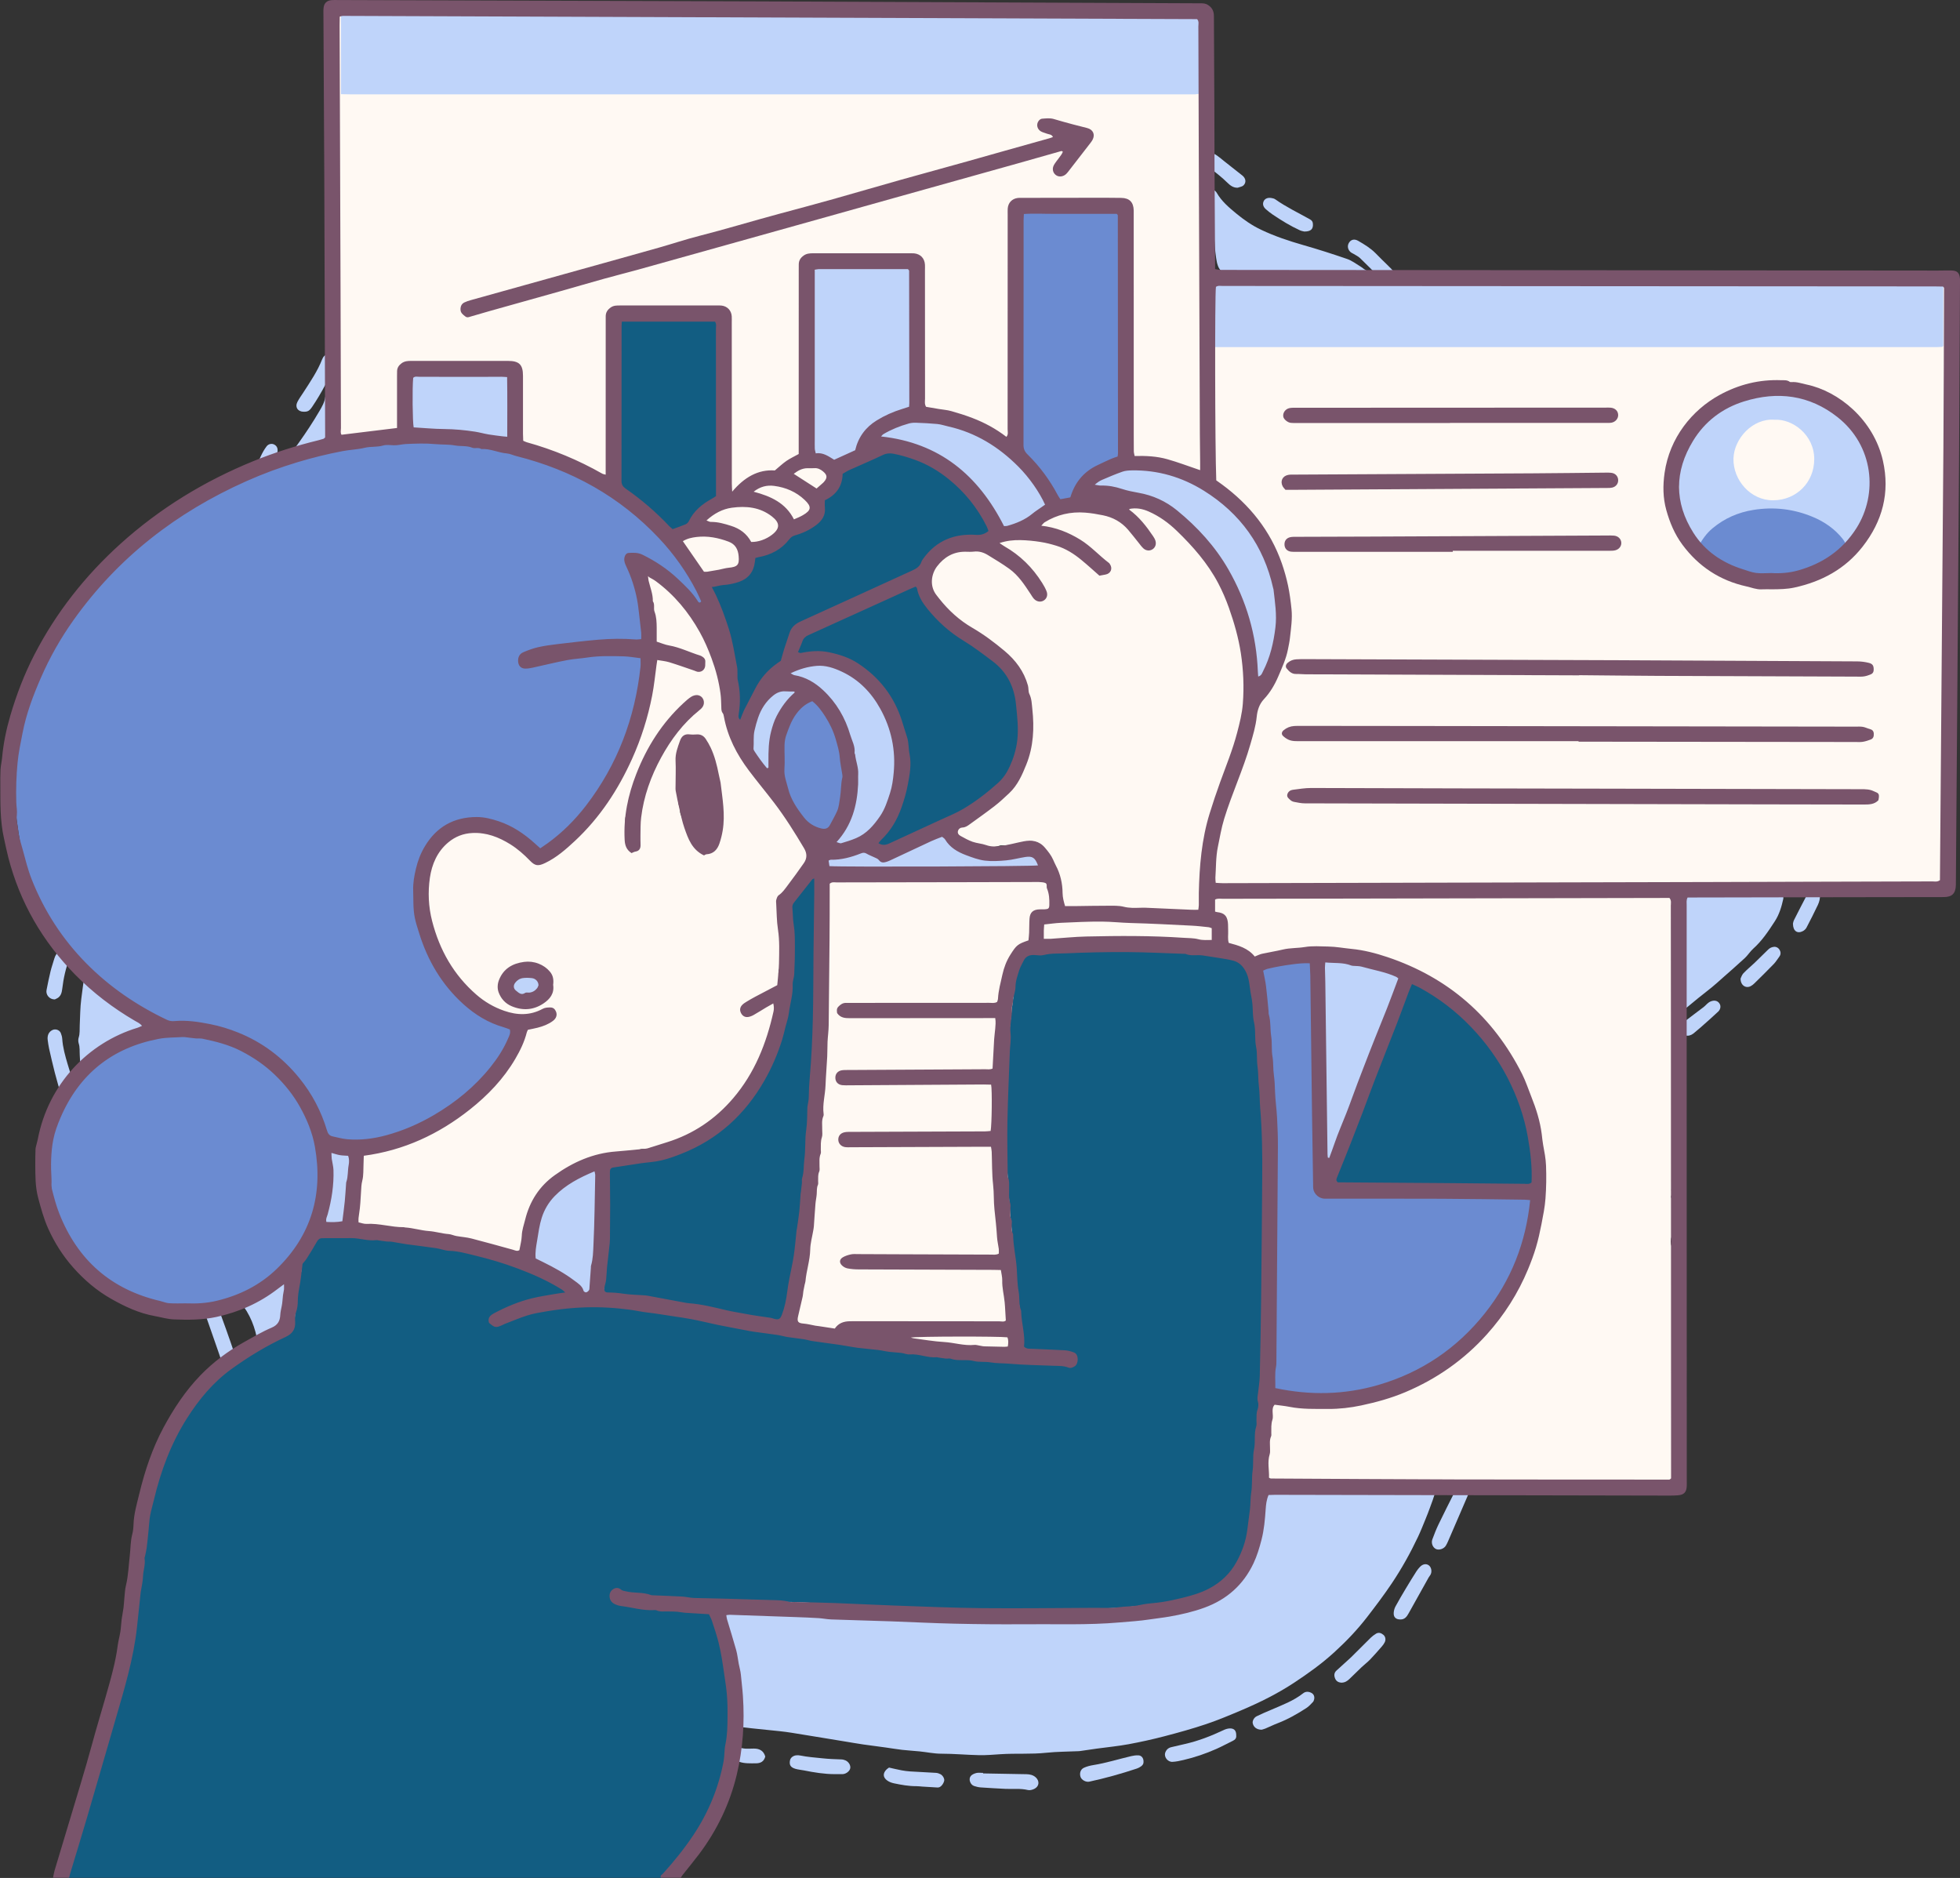
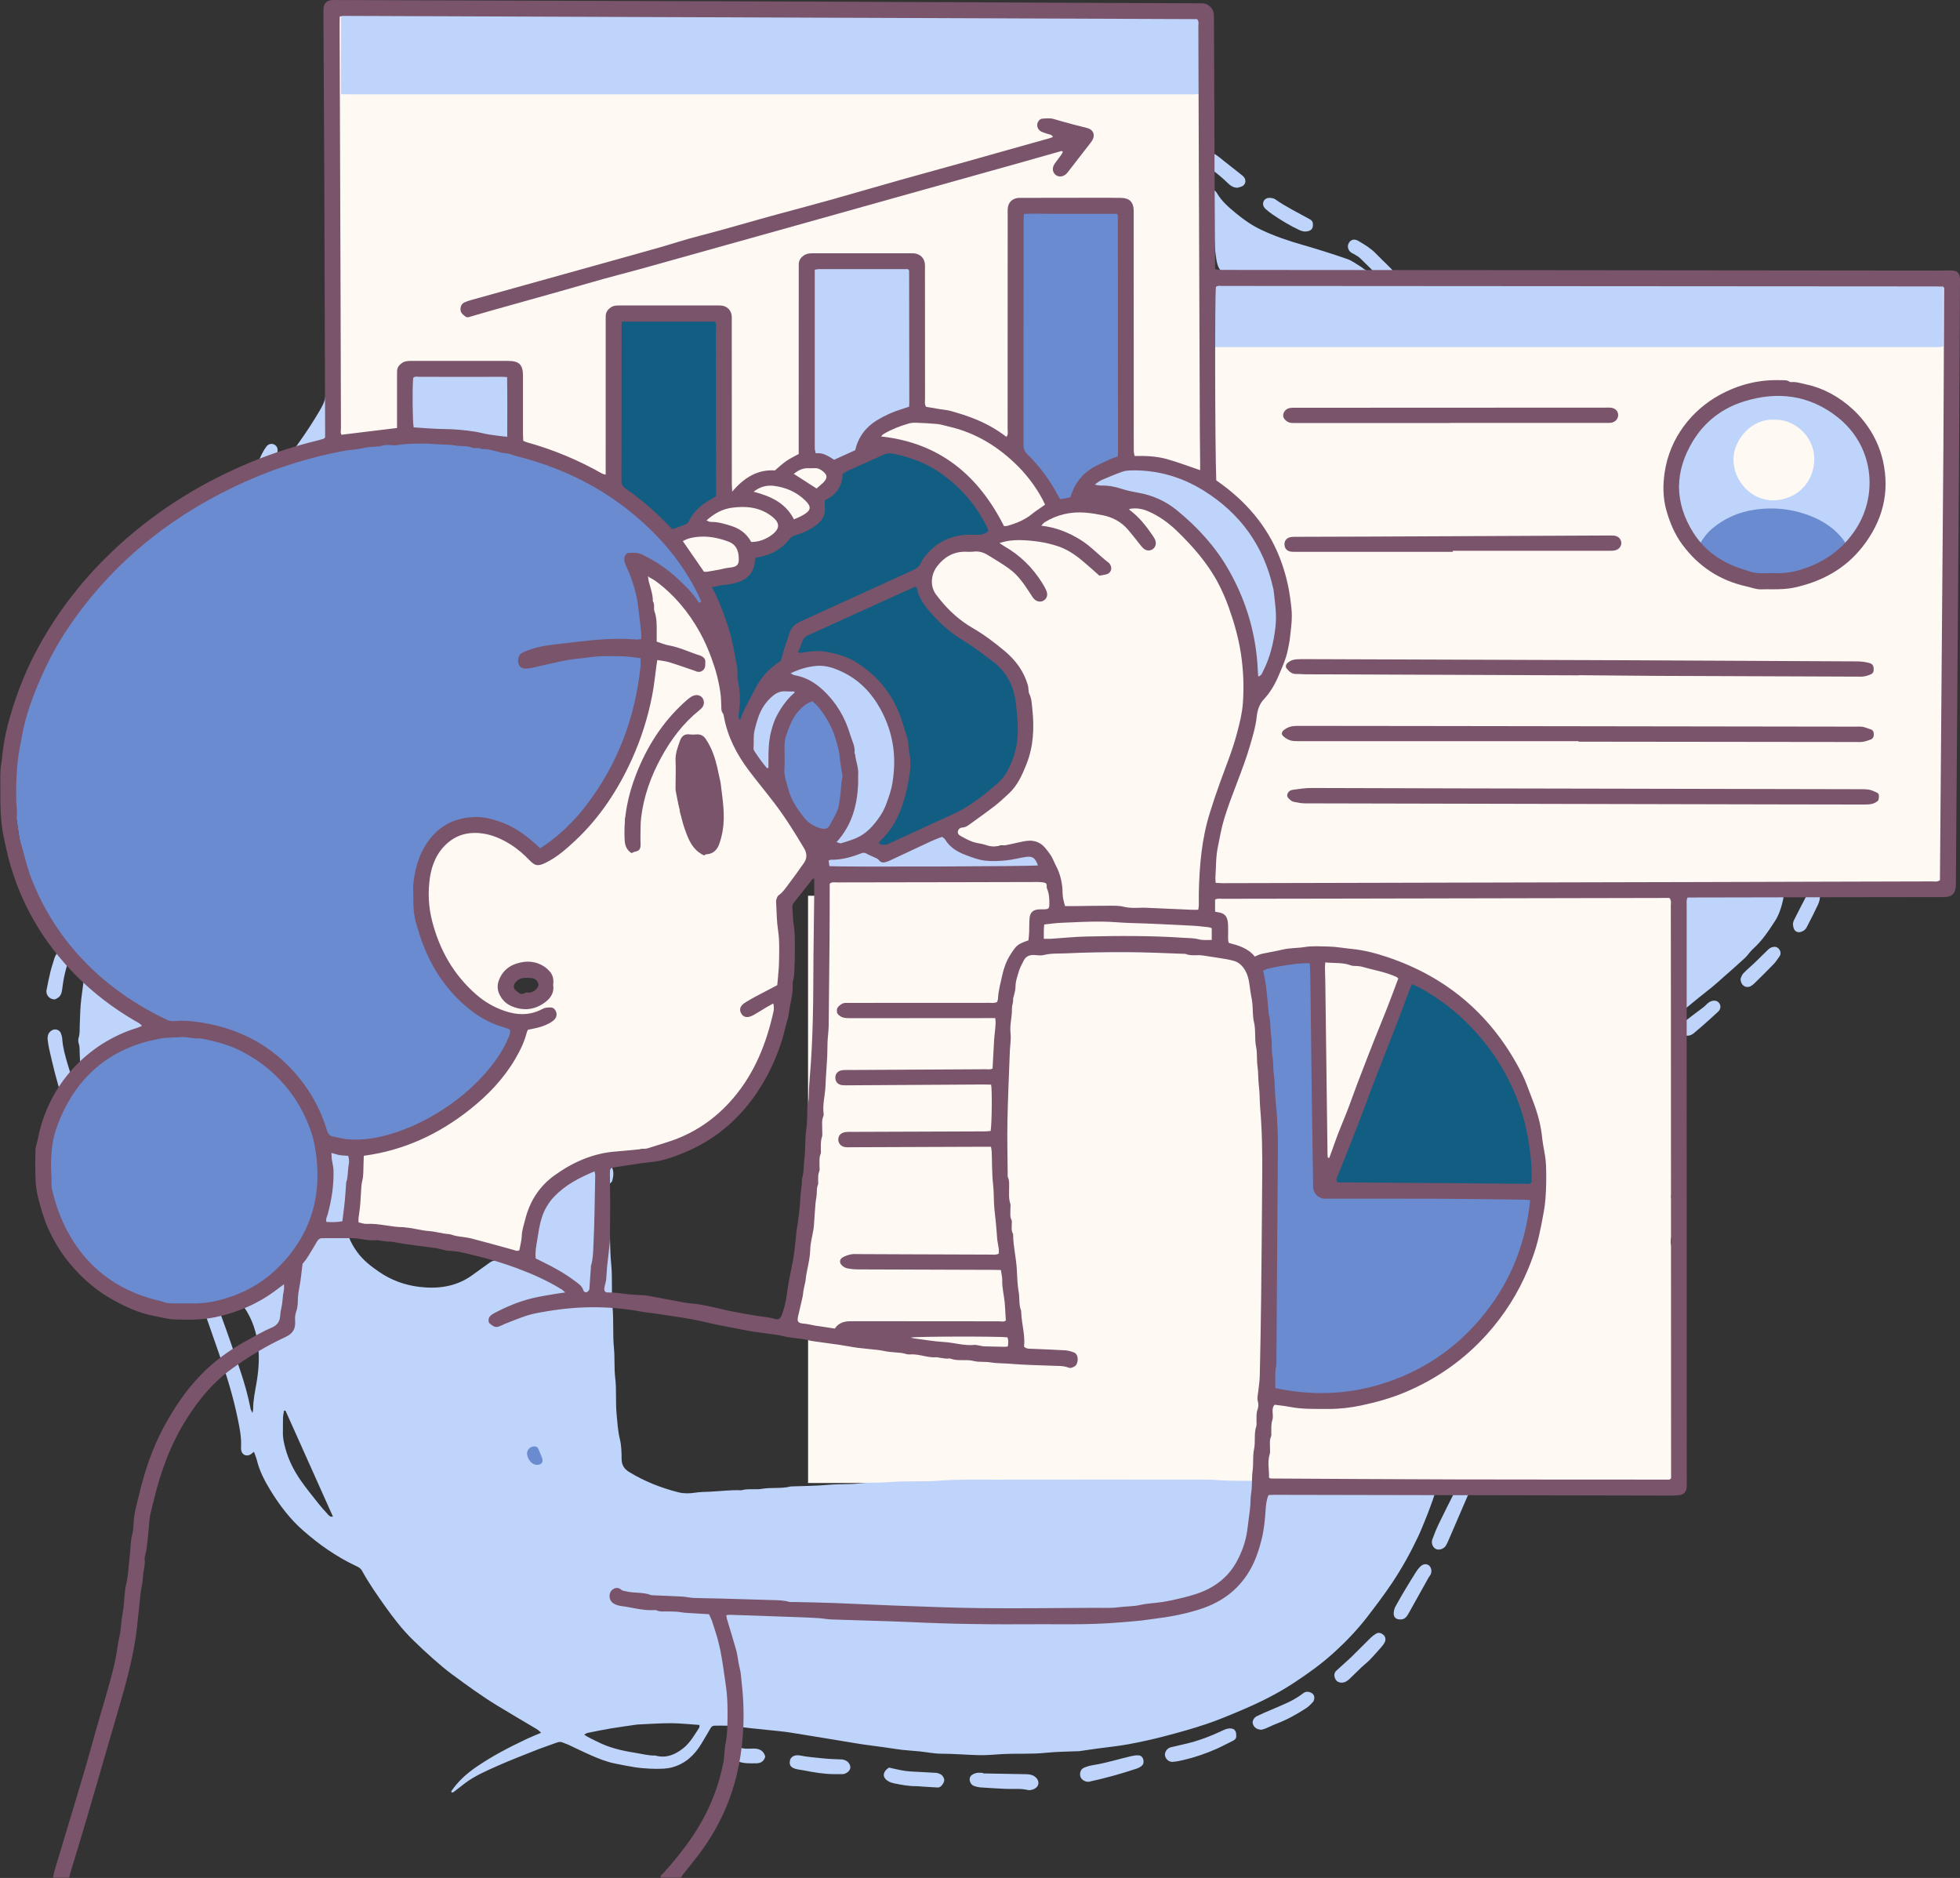
<svg xmlns="http://www.w3.org/2000/svg" fill="#000000" height="574.5" preserveAspectRatio="xMidYMid meet" version="1" viewBox="-0.1 -0.0 599.7 574.5" width="599.7" zoomAndPan="magnify">
  <rect x="-0.1" y="-0.0" width="599.7" height="574.5" fill="#333333" stroke="none" />
  <g data-name="Layer 10 Image">
    <g fill="#fff9f3" id="change1_1">
      <path d="m595.19,87.07v184.32c-.82-.04-1.64-.11-2.45-.11-74.39,0-148.79,0-223.18,0-.41,0-.82-.02-1.23,0-.46.03-.91.1-1.4.16v2.49c.86.03,1.66.07,2.46.07,45.87,0,91.74,0,137.61.01,1.48,0,2.96.17,4.6.27v2.38c0,22.28,0,44.57,0,66.85,0,5.21.06,10.42.09,15.63,0,.27.06.59-.05.81-.36.69-.45,1.27-.16,2.08.23.64-.25,1.51-.17,2.26.05.48.32.88-.01,1.4-.15.23-.11.76.07.97.42.49.31,1.01.3,1.55-.02,2.12.03,4.25-.03,6.37-.04,1.26.24,2.51-.29,3.81-.34.82-.35,2.01,0,2.82.52,1.22.36,2.4.39,3.61.05,1.78.01,3.56.01,5.34,0,20.09,0,40.18,0,60.27,0,.48-.02.96,0,1.44.04.81-.28,1.27-1.1,1.41-.22.04-.41.25-.61.39H247.12c.01-.21.03-.41.03-.62,0-15.43,0-30.85,0-46.28,0-.4-.08-.79-.12-1.17-1.21-.22-2.33-.43-3.49-.64-.63-1.65.48-3.16.45-4.76,1.15-1.35.76-3.1,1.03-4.64.35-1.96,1.16-3.86,1.01-5.93-.06-.78-.02-1.71.36-2.35.52-.88.08-1.79.36-2.56.34-.93.39-1.84.39-2.78,0-35.1,0-70.21,0-105.31v-2.61h5.75v-4.2c.37-.16.62-.36.87-.37,21.8-.02,43.6-.03,65.41-.04.33,0,.65.12,1.11.21.16,1.01.35,1.98.47,2.97.12.93.32,1.21,1.24,1.26.95.05,1.9.01,2.76.01-.08-1-.13-1.84-.22-2.68-.21-1.9-.6-3.76-1.42-5.5-.44-.92-.98-1.8-1.37-2.75-.76-1.83-2.1-3.19-3.54-4.46-1.21-1.06-2.69-1.37-4.22-.97-2.41.63-4.82,1.14-7.32,1.13-.27,0-.57-.04-.81.04-2.92,1.06-5.73.07-8.46-.68-1.83-.5-3.63-1.49-4.92-2.95v-1.46c1.37-.61,2.73-.97,3.81-1.73,3.18-2.24,6.3-4.59,9.37-6.99,2.88-2.26,5.26-4.95,6.75-8.38.81-1.88,1.6-3.72,2.01-5.75.47-2.3,1.04-4.56,1.03-6.92-.01-1.78.16-3.58-.05-5.34-.21-1.79-.52-3.59-.69-5.36-.32-3.37-1.48-6.32-3.32-9.09-.46-.69-.97-1.11-1.83-1.03-.48.04-.96,0-1.44,0-18.1,0-36.2,0-54.3,0-10.97,0-21.94,0-32.91,0-.7,0-1.45-.18-2.1.2.41,1.89.85,3.65,1.17,5.43.34,1.85.63,3.7.82,5.57.13,1.33-.15,2.72.7,3.93.14.2.1.53.15.79.61,2.99,1.58,5.85,2.9,8.61,1.86,3.92,4.36,7.42,7.02,10.82,2.28,2.9,4.69,5.71,6.8,8.73,2.78,3.98,5.29,8.14,7.96,12.2,1.12,1.71,1.05,3.31-.12,4.93-1.27,1.78-2.44,3.64-3.8,5.34-1.23,1.54-2.27,3.26-3.91,4.46-.72.53-.83,1.35-.86,2.21-.09,2.93.72,5.81.47,8.74-.01.14-.04.32.03.4.71.91.42,1.97.44,2.96.04,2.12.01,4.25,0,6.38,0,.41.13.9-.05,1.22-.68,1.22-.36,2.53-.42,3.8-.04.67,0,1.34,0,1.75-3.13,1.7-6.02,3.25-8.88,4.85-.77.43-1.49.95-2.19,1.5-.54.43-.61,1.26-.28,1.81.65,1.07,1.44,1.32,2.69.82.44-.17.87-.36,1.28-.6,1.47-.87,2.94-1.74,4.39-2.64.67-.41,1.32-.65,2.07-.36.05.17.13.31.11.42-.59,2.6-1.04,5.25-1.81,7.8-2.54,8.4-6.23,16.13-12.39,22.61-2.67,2.8-5.5,5.3-8.75,7.32-5,3.12-9.33,4.77-15.48,6.19-.98.76-2.2.04-3.16.45-.95.41-1.86.26-2.8.36-.93.1-1.85.29-2.78.4-1.47.17-2.95.25-4.41.47-1.18.18-2.34.47-3.49.76-4.23,1.09-7.96,3.21-11.56,5.62-4.42,2.96-7.47,6.94-9.18,11.99-1.32,3.9-1.89,7.94-2.53,12.07-.41-.11-.8-.18-1.17-.31-3.11-1.1-6.33-1.84-9.53-2.63-2.59-.65-5.11-1.61-7.83-1.66-1.01-.83-2.42-.05-3.44-.84-1.89.03-3.71-.45-5.55-.76-1.79-.3-3.58-.55-5.37-.83-.67-.11-1.32-.32-1.99-.38-1.88-.17-3.77-.3-5.66-.44-.14-.01-.3.04-.41-.02-1.15-.66-2.43-.16-3.6-.42-1.27-.29-2.53-.4-3.82-.38-.39,0-.78-.04-1.1-.06-.11-.27-.2-.39-.19-.51.12-1.48-.05-2.94.33-4.44.41-1.61-.11-3.38.5-5.03-.06-3.47.71-6.91.42-10.39-.02-.26.03-.53.05-.75,1.17-.68,2.42-.44,3.58-.66,2.16-.4,4.29-.96,6.4-1.58,7.84-2.29,14.91-6.07,21.41-10.99,3.44-2.61,6.64-5.47,9.51-8.7,2.64-2.97,5.03-6.13,6.81-9.71,1.12-2.25,2.13-4.54,2.63-6.85,2.17-.68,4.18-1.26,6.14-1.95.75-.27,1.48-.73,2.09-1.25.76-.66.84-1.69.37-2.42-.58-.89-1.48-1.2-2.51-.82-.38.14-.73.37-1.1.55-3.65,1.74-7.37,1.87-11.23.69-5.65-1.72-9.96-5.29-13.74-9.65-2.85-3.29-5-7.02-6.76-10.97-.67-1.49-.97-3.15-1.67-4.62-.7-1.47-.81-3.08-1.3-4.6-.6-1.87-.5-3.97-.47-5.99.04-2.49-.04-4.97.78-7.4.83-2.47,1.6-4.93,3.25-7.02,2.56-3.26,5.87-4.99,10.02-4.98,1.13,0,2.27.24,3.4.39.74.09,1.49.13,2.2.33,4.03,1.16,7.42,3.42,10.45,6.27.8.75,1.54,1.56,2.34,2.31.73.69,1.63.8,2.47.35,1.44-.77,2.89-1.56,4.2-2.53,3.47-2.56,6.67-5.41,9.58-8.63,6.21-6.89,10.83-14.74,14.49-23.21,2.56-5.92,4-12.16,5.43-18.41.05-.2.09-.41.09-.61-.04-2.6.77-5.09.93-7.83h-96.17c-.03-.89-.06-1.63-.07-2.37-.15-22.82.28-45.64-.23-68.46-.12-5.55.04-11.11-.03-16.66-.07-5.6.37-11.21-.37-16.8,0-9.6,0-19.2,0-28.8,0-7.27,0-14.53-.01-21.8,0-.73.24-1.52-.36-2.16V4.38c11.66,0,23.31,0,34.97,0,.74.54,1.58.26,2.36.26,75.08.02,150.16.01,225.24.01.55,0,1.1-.01,1.65,0,.46.01.91.06,1.53.11v71.66c0,1.99-.02,3.98,0,5.97.03,1.96-.13,3.92.13,6.04.74-.32,1.5-.43,1.87-.86.3-.35.53-.54.94-.55.62-.01,1.23,0,1.85,0,64.93.05,129.86.09,194.78.14,8.23,0,16.46,0,24.68,0,.68,0,1.37-.04,2.05-.06ZM220.87,249.2c-.11-1.3-.02-2.54-.41-3.83-.41-1.38-.28-2.94-.41-4.41-.18-2.04-.51-4.03-.98-6-.68-2.86-1.66-5.64-3.2-8.17-.34-.55-.85-1.2-1.42-1.37-1.26-.38-2.6-.59-3.92-.66-.52-.03-1.27.37-1.56.81-1.26,1.93-2.06,4.12-2.08,6.41-.02,3.66-.32,7.33.3,10.98.22,1.31.13,2.72.6,3.92.29.75.08,1.46.35,2.15.95,2.45,1.79,4.95,2.84,7.36.5,1.17,1.26,2.27,2.09,3.24,2.2,2.55,4.43,1.6,5.97-.48.32-.43.64-.94.72-1.46.2-1.25.87-2.41.64-3.73-.06-.33-.13-.76.02-1.01.74-1.21.31-2.53.46-3.76Zm-6.23-33.1c0-.58.02-1.06,0-1.53-.06-1.11-1.07-1.89-2.12-1.55-.5.16-1,.46-1.4.82-1.82,1.66-3.76,3.21-5.36,5.06-6.25,7.22-10.18,14.85-12.8,23.7-.32,1.08-.84,2.16-.88,3.25-.05,1.31-.35,2.52-.7,3.74-.11.38-.19.79-.19,1.19,0,1.98.14,3.97.01,5.94-.07,1.14.39,1.96.98,2.77.61.84,1.58,1.07,2.36.69.77-.38,1.45-1.63,1.17-2.42-.86-2.39-.2-4.85-.41-7.26.93-2.87,1.33-5.86,2.23-8.75,1.27-4.08,3.08-7.89,5.11-11.6,1.44-2.63,3.21-5.06,5.13-7.4,2.01-2.45,4.34-4.52,6.88-6.66Zm-53.2,78.8c-2.93-.45-5.28.56-7.12,2.77-.56.67-.91,1.51-1.41,2.23-.73,1.06-.68,2.35-.29,3.31.63,1.54,1.66,2.93,3.2,3.85,2.7,1.63,5.46,1.71,8.34.58,3.31-1.3,4.9-3.72,4.81-7.25-.03-1.09-.38-2-1.08-2.8-1.71-1.95-3.71-3.25-6.43-2.69Zm47.4-91.83c0,.08-.01.15-.02.23,1.35.58,2.69,1.2,4.07,1.72,1.38.52,2.32-.24,2.44-1.95h-6.49Z" />
      <path d="m248.45,213.58c.96.98,1.97,1.81,2.74,2.83,2.79,3.69,4.71,7.83,5.79,12.32.92,3.84,1.46,7.74,1.15,11.7-.13,1.66-.54,3.3-.82,4.94-.11.65-.14,1.33-.37,1.94-.77,2.12-1.59,4.22-3.01,6.02-.5.63-1.07.93-1.95.8-2.7-.39-4.85-1.65-6.58-3.77-2.77-3.4-4.5-7.31-5.55-11.51-.36-1.43-.39-2.94-.56-4.42-.09-.8.19-1.63-.34-2.39-.16-.24-.18-.73-.05-.99.75-1.46.1-3.09.62-4.58.88-2.56,1.59-5.17,2.98-7.55.96-1.64,2.14-2.98,3.77-3.95.69-.41,1.35-.88,2.17-1.4Z" />
    </g>
  </g>
  <g data-name="Layer 13 Image">
    <g fill="#bfd4fa" id="change2_1">
      <path d="m49.86,255.5c-.44.66-.83,1.37-1.34,1.96-3.13,3.64-5.75,7.61-8.06,11.81-2.45,4.45-4.39,9.08-5.91,13.92-1.14,3.64-1.96,7.36-2.74,11.08-.12.56-.02,1.16-.02,1.8,1.01-.24,1.13-1.11,1.6-1.65,5.01-5.88,5.11-6.64,12.11-11.17,3.45-2.23,7.21-3.91,11.01-5.46,4.75-1.94,9.73-3.06,14.74-4.05,2.33-.46,4.72-.63,7.08-.92,2.23-.27,4.45-.52,6.68-.76.48-.05.96-.04,1.44-.04,2.33,0,4.66-.06,6.99,0,3.07.09,6.16.1,9.2.47,4.71.58,9.43,1.15,14.07,2.32,4.71,1.19,9.32,2.59,13.68,4.75.24.12.47.29.69.42.06.14.17.27.16.39-.17,2.8.6,5.43,1.73,7.92,1.27,2.8,2.54,5.64,4.17,8.22,2.32,3.66,5.42,6.65,8.93,9.23,2.44,1.8,5.11,3.16,7.8,4.5.55.28,1.1.56,1.66.82.81.37,1.4,1.04,1.5,1.85.23,1.75.54,3.54-.25,5.24-1.73,3.72-3.55,7.37-6.12,10.61-2.56,3.22-5.18,6.42-8.62,8.7-3.57,2.37-7.07,4.92-11.18,6.4-1.66.6-3.18,1.59-4.8,2.34-3.16,1.46-6.33,2.9-9.52,4.32-1.63.72-3.41.94-5.14,1.24-1.15.2-1.92.8-2.33,1.77-.61,1.44-1.27,2.9-1.54,4.42-.5,2.88-1.12,5.73-1.44,8.65-.24,2.19-.25,4.36-.33,6.54-.14,3.73,1.28,6.92,3.41,9.86,1.83,2.53,4.21,4.37,6.79,6.13,3.72,2.54,7.82,4.01,12.15,4.54,5.66.69,11.21.02,16.07-3.42,1.89-1.34,3.75-2.73,5.65-4.06.42-.3.95-.52,1.46-.6,2.88-.46,5.78-.85,8.66-1.3,1.69-.27,1.98-.66,2.21-2.39.5-3.72,1.3-7.33,3.01-10.76,1.41-2.82,2.91-5.56,4.78-8.08.72-.97,1.61-1.86,2.57-2.59,2.15-1.63,4.63-2.59,7.25-3.22,1.59-.38,3.17-.8,4.76-1.14.65-.14,1.33-.13,1.93-.18,1.35,1.76,1.29,3.53.73,5.37-.02.06-.03.15-.08.19-1.94,1.63-.89,3.78-.97,5.72-.03.8.21,1.61.25,2.43.05.96,0,1.92.03,2.88.14,4.78.04,9.59.5,14.34.42,4.32,0,8.63.39,12.91.39,4.24.03,8.49.44,12.7.29,3.01.03,6.03.38,9,.44,3.69.08,7.39.42,11.06.24,2.55.38,5.14,1,7.68.48,1.96.53,4.06.54,6.09.01,1.86.76,3.06,2.31,4.01,4.7,2.88,9.78,4.87,15.09,6.22,1.61.41,3.43.37,5.09.11,1.51-.23,2.99-.24,4.49-.3,3.21-.13,6.4-.6,9.62-.43,2.08-.61,4.25-.1,6.32-.45,2.91-.5,5.88.02,8.75-.71.13-.03.27-.02.41-.03,3.75-.15,7.52-.15,11.26-.49,3.28-.29,6.58-.08,9.82-.46,2.81-.32,5.6-.1,8.39-.34,5.33-.47,10.68-.07,15.99-.48,5.75-.44,11.49-.28,17.23-.3,21.87-.06,43.74,0,65.62,0,7.17.63,14.37.18,21.54.48,2.59.11,5.2.11,7.76.4,1.91.22,3.84.1,5.71.4,2.25.36,4.52.09,6.74.41,3.55.51,7.12.09,10.65.42,2.32.22,4.64.17,6.94.39,2.15.2,4.28.69,6.55,1.08.63-.54,1.18-1.69,2.59-.81,0,.4.12.96-.02,1.44-.43,1.43-.96,2.84-1.48,4.25-.45,1.22-.9,2.43-1.4,3.62-.75,1.83-1.47,3.68-2.32,5.46-2.31,4.89-4.93,9.59-7.94,14.1-2.4,3.58-4.98,6.99-7.61,10.4-3.02,3.92-6.43,7.47-10.07,10.79-3.78,3.45-7.94,6.44-12.22,9.26-5.04,3.33-10.42,6.01-15.96,8.36-3.64,1.55-7.3,3.09-11.04,4.35-4.19,1.41-8.47,2.59-12.75,3.71-3.61.94-7.27,1.75-10.95,2.43-3.21.59-6.46.9-9.69,1.34-1.75.24-3.49.5-5.24.76-.14.02-.27.02-.41.03-3.27.15-6.56.14-9.82.48-4.65.5-9.3.14-13.94.44-2.18.14-4.35.34-6.54.3-3.89-.08-7.77-.45-11.67-.45-2.23,0-4.45-.49-6.68-.71-1.76-.18-3.53-.27-5.29-.47-1.69-.19-3.36-.49-5.04-.72-2.29-.32-4.58-.6-6.87-.93-1.95-.29-3.89-.63-5.84-.95-2.21-.36-4.42-.73-6.63-1.09-3.15-.52-6.3-1.04-9.45-1.54-1.21-.19-2.42-.35-3.64-.48-2.84-.31-5.69-.57-8.53-.88-2.23-.24-4.45-.57-6.69-.74-1.57-.12-3.15-.06-4.73-.07-.62,0-.97.37-1.26.89-.88,1.54-1.8,3.06-2.71,4.58-2.11,3.53-4.93,6.19-9,7.28-.85.23-1.73.36-2.61.41-1.37.07-2.74.07-4.11,0-1.56-.08-3.13-.2-4.67-.44-2.08-.32-4.14-.75-6.21-1.16-2.56-.52-4.96-1.51-7.33-2.55-2.32-1.01-4.58-2.15-6.87-3.21-.49-.23-1.04-.35-1.53-.59-.67-.33-1.28-.29-1.97-.02-1.85.7-3.74,1.29-5.58,2.01-4.37,1.74-8.78,3.41-13.07,5.34-3.24,1.45-6.51,2.89-9.38,5.04-1.15.86-2.25,1.77-3.39,2.63-.19.14-.44.2-.68.3-.07-.25-.18-.42-.14-.48,2.04-2.97,4.64-5.34,7.6-7.37,4.92-3.38,10.2-6.11,15.58-8.65,1.35-.64,2.74-1.17,4.28-1.83-.61-.71-1.28-1.1-1.97-1.5-3.76-2.22-7.52-4.45-11.26-6.71-4.84-2.94-9.42-6.28-13.98-9.64-2.03-1.49-3.95-3.15-5.84-4.81-2.1-1.85-4.15-3.77-6.15-5.73-3.19-3.11-5.9-6.62-8.48-10.24-2.53-3.56-5.03-7.14-7.13-10.98-.42-.78-1.18-1.13-1.92-1.47-2.98-1.39-5.8-3.07-8.52-4.9-2.6-1.75-5.04-3.71-7.42-5.78-4.08-3.53-7.27-7.76-10.07-12.29-1.79-2.9-3.38-5.94-4.21-9.3-.21-.85-.57-1.67-.9-2.62-.36.29-.64.57-.98.78-1.38.84-2.82.11-2.96-1.49-.03-.34-.02-.69,0-1.03.11-2.75-.43-5.43-.97-8.09-1.42-7.09-3.58-13.98-5.99-20.79-1.81-5.15-3.56-10.32-5.43-15.44-.55-1.52-1.04-3.06-2.18-4.36-1.24-1.41-.64-2.87,1.17-3.47.63-.21,1.25-.19,1.7.34.48.57,1.01,1.14,1.31,1.81,1.44,3.24,2.94,6.47,4.17,9.79,2.08,5.63,4.02,11.31,5.93,17,1.3,3.87,2.42,7.8,3.2,11.81.06.29.25.56.58,1.29.12-.71.2-.94.2-1.16-.01-2.67.55-5.28,1-7.89.63-3.59.93-7.21.59-10.81-.44-4.59-1.8-8.93-4.52-12.76-1.66-2.34-3.33-4.65-5.18-6.85-3.72-4.42-7.96-8.31-12.07-12.33-2.48-2.43-5.29-4.51-7.9-6.81-1.23-1.08-2.36-2.3-3.52-3.46-1.65-1.65-3.3-3.3-4.94-4.95-2.42-2.43-4.38-5.24-6.2-8.12-1.38-2.19-2.51-4.53-3.68-6.84-2.08-4.1-3.39-8.48-4.5-12.92-.69-2.77-1.22-5.58-1.65-8.4-.31-2.01-.35-4.07-.48-6.11-.08-1.22.07-2.45-.32-3.66-.18-.56-.18-1.27,0-1.83.39-1.21.25-2.44.31-3.66.14-2.73.12-5.47.48-8.17.69-5.25,1.31-10.5,2.66-15.66,2.25-8.62,5.68-16.65,10.91-23.88,1.88-2.6,3.83-5.17,6.18-7.35,1.29-1.2,2.82-2.14,4.25-3.17.2-.15.48-.19.73-.28.11.1.22.2.33.31Zm164.05,272.19c-2.93-.19-5.77-.51-8.61-.53-3.33-.02-6.67.24-10,.38-.14,0-.27,0-.41.02-2.68.39-5.37.75-8.04,1.19-2.41.4-4.8.9-7.19,1.38-.3.06-.56.28-1.03.53,1.41.96,2.8,1.51,4.11,2.19,3.55,1.81,7.38,2.71,11.29,3.32,2.14.34,4.25.94,6.45.88.06,0,.13.05.19.07,3.21.79,5.89-.39,8.32-2.34,2.11-1.69,3.41-4.06,4.86-6.28.12-.19.04-.51.06-.8Zm-126.64-96.12c-.15-.02-.3-.04-.46-.07-.11.72-.29,1.44-.32,2.17-.05,1.5.01,3.01-.03,4.52-.05,1.73.34,3.37.79,5.01.96,3.53,2.61,6.74,4.68,9.72,1.71,2.45,3.61,4.77,5.47,7.12.84,1.07,1.76,2.08,2.69,3.08.37.39.69,1,1.68.84-4.88-10.9-9.69-21.64-14.5-32.38Z" />
      <path d="m104.23,28.79V3.95c.51-.07.96-.16,1.42-.19.48-.03.96,0,1.44,0,85.69,0,171.38,0,257.07,0,.88,0,1.75.03,2.41.04.25.22.31.26.35.32.04.05.06.13.06.19.02,7.81.04,15.63.06,23.44,0,.27-.06.53-.11.92-.47.07-.92.16-1.37.19-.48.03-.96,0-1.44,0-85.69,0-171.38,0-257.07,0-.88,0-1.75-.03-2.81-.05Z" />
      <path d="m594.5,86.93v18.85c-.14.16-.18.22-.23.26-.05.04-.12.08-.18.08-.55.03-1.09.07-1.64.07-73.91,0-147.81,0-221.8,0-.11-.38-.28-.69-.28-1-.02-5.76-.01-11.52,0-17.28,0-.26.08-.52.14-.89,2.48-.3,4.94-.09,7.38-.13,2.54-.04,5.07,0,7.61,0,2.47,0,4.94,0,7.4,0s4.94,0,7.4,0c2.54,0,5.07,0,7.61,0,2.45,0,4.89,0,7.84,0-1.51-1.02-2.61-1.77-3.72-2.52-1.22.66-2.31.51-3.39-.14-.71-.43-1.41-.54-2.32-.33-.95.23-2.05.09-3.03-.14-.81-.19-1.31-.01-1.81.54-1.96,2.18-4.35,2.45-7.11,1.9-3.33-.67-6.67-1.21-10.08-1.47-3.03-.23-6.1-.34-9.11-1.05-1.4-.33-2.15-1.13-2.61-2.31-.29-.75-.44-1.57-.56-2.38-.18-1.21-.32-2.43-.41-3.65-.18-2.65-.33-5.31-.43-7.97-.03-.79-.11-1.48-.74-2.03-.25-.22-.48-.54-.55-.85-.37-1.52-.85-2.99-1.53-4.41-.25-.51-.02-1.1.45-1.48.42-.33.9-.6,1.3-.86.95.14,1.68.54,2.11,1.28,1.47,2.54,3.64,4.39,5.87,6.23,2.38,1.97,4.9,3.72,7.68,5.04,4.14,1.96,8.46,3.41,12.87,4.67,4.52,1.29,9,2.73,13.45,4.26,1.46.5,2.74,1.5,4.09,2.31.53.31.97.77,1.51,1.03,1.21.58,1.67,1.54,1.61,2.82-.02.45-.08.9-.13,1.43h4.1c-.25-.51-.36-1-.67-1.31-2.16-2.21-4.33-4.4-6.55-6.54-.58-.56-1.36-.9-2.06-1.34-.23-.14-.5-.23-.72-.4-.96-.73-1.22-1.95-.64-2.92.61-1.02,1.66-1.31,2.84-.63,1.89,1.09,3.76,2.22,5.32,3.79,1.25,1.27,2.51,2.53,3.8,3.77,1.44,1.38,2.75,2.86,3.81,4.55.54.86,1.25,1.2,2.24,1.11.48-.05.96,0,1.44,0,53.2,0,106.41,0,159.61,0,.88,0,1.75.03,2.81.05Z" />
      <path d="m321.41,266.49c-2.36.29-68.54.25-70.26-.03-.05-.28-.15-.6-.15-.92-.01-3.02.01-6.03-.02-9.05-.01-.83.27-1.4.85-1.98,1.2-1.21,2.44-2.41,3.44-3.78,1.68-2.29,2.73-4.85,2.8-7.77.03-1.2.36-2.4.58-3.74.9-.07,1.84-.14,2.89-.23.07-.47.19-.92.2-1.37.15-7.22-1.9-13.82-5.55-20.01-1.91-3.25-4.46-5.84-7.41-8.1-.32-.25-.69-.45-1.05-.63-.24-.12-.51-.17-.85-.27-.27.32-.55.6-.78.91-.94,1.25-1.91,2.49-2.79,3.78-1.73,2.54-3.37,5.14-4.41,8.07-.18.51-.51.97-.7,1.48-.4,1.08-.91,2.16-1.07,3.28-.28,1.95-.34,3.93-.46,5.91-.03.54-.03,1.13.16,1.62.37.97-.05,1.79-.45,2.52-.41.77-1.1,1.41-2.16,1.28-1.11-.13-1.94-.63-2.33-1.72-.11-.32-.1-.68-.22-.99-.41-1-.79-2.03-1.31-2.97-.71-1.28-1.17-2.59-1.15-4.08.01-.81-.16-1.62-.27-2.42-.19-1.39.21-2.71.61-4,.72-2.35,1.74-4.59,3.03-6.7.49-.81.86-1.7,1.23-2.58.48-1.15,1.03-2.22,1.96-3.09.91-.84,1.72-1.78,2.64-2.59,2.11-1.86,4.57-2.92,7.42-2.98,1.44-.03,2.88-.01,4.32-.04,4.43-.06,8.25,1.66,11.77,4.14,2.94,2.07,5.18,4.8,7.11,7.83,2.08,3.27,3.46,6.82,4.21,10.59.53,2.66.98,5.36.85,8.1-.04.88-.24,1.74-.3,2.62-.05.74-.01,1.49-.01,2.21.75.52,1.53.31,2.26.31,10.49.02,20.97.01,31.46.01.73,0,1.47.01,2.32.02-.11,1.21-.91,1.73-1.59,2.2-3.04,2.07-6.15,4.06-9.21,6.1-.79.53-1.6,1.07-2.25,1.75-1.15,1.2-2.43,2.19-3.88,2.98-.47.26-.92.59-1.31.96-1.46,1.4-1.43,3.02-.06,4.47.96,1.01,2.2,1.33,3.45,1.66.39.1.82.08,1.21.18,1.23.32,2.47.52,3.69,1,2.05.79,4.29.67,6.46.25.33-.06.68-.16,1.01-.14,2.42.15,4.75-.43,7.04-1.06,1.01-.28,1.6-.16,2.23.77.88,1.29,1.97,2.44,3.03,3.6.69.76,1.26,1.57,1.82,2.66Z" />
      <path d="m513.63,149.65c-.43-4.17.2-7.51,1.55-10.69,1.17-2.77,2.64-5.36,4.65-7.66,1.95-2.22,4.13-4.13,6.6-5.73,3.54-2.31,7.44-3.71,11.54-4.47,2.06-.38,4.21-.54,6.31-.44,4.15.22,8.29.81,12.07,2.68,3.63,1.79,7.01,4,9.64,7.16,3.06,3.68,5.15,7.82,6,12.57.9,5.04.34,9.88-1.51,14.64-1.23,3.18-3.08,5.96-5.32,8.42-1.96,2.16-4.28,4.01-6.84,5.49-3.65,2.11-7.62,3.31-11.73,4.06-1.4.26-2.84.43-4.26.41-1.69-.02-3.4-.19-5.07-.48-2.82-.48-5.61-1.22-8.19-2.46-1.96-.94-3.9-2.05-5.57-3.42-2.8-2.3-5.28-4.95-7.04-8.2-1.35-2.49-2.33-5.11-2.79-7.87-.26-1.53-.05-3.14-.05-4.02Zm29.22-21.24c-6.69-.53-12.43,5.81-12.56,11.9-.14,6.52,5.2,12.82,12.22,12.74,7.07-.08,12.47-5.47,12.49-12.55.03-7.49-6.66-12.42-12.16-12.09Z" />
      <path d="m278.34,81.92c.3,1.91.4,38.86.15,42.98-.94.33-1.96.66-2.96,1.05-1.78.69-3.6,1.31-5.31,2.14-3.91,1.91-6.83,4.72-7.7,9.21-.1.54-.43.82-.89,1.03-1.92.88-3.84,1.78-5.76,2.67-.53.24-1.05.26-1.56-.09-1.69-1.18-3.56-1.97-5.74-2.4v-2.08c0-17.27,0-34.55,0-51.82q0-2.68,2.75-2.68c8.29,0,16.59,0,24.88,0,.68,0,1.36,0,2.13,0Z" />
      <path d="m384.76,208.04c-.14-1.68-.28-3.37-.44-5.05-.13-1.35-.21-2.72-.45-4.05-.62-3.41-1.34-6.8-2.59-10.05-.19-.5-.26-1.05-.41-1.57-1.13-3.88-2.61-7.64-4.59-11.15-1.94-3.43-4.04-6.79-6.75-9.73-1.66-1.8-3.16-3.76-4.84-5.54-1.26-1.33-2.64-2.59-4.1-3.7-2.99-2.28-6.18-4.26-9.84-5.34-.65-.19-1.33-.27-1.99-.41-1.39-.31-2.81-.54-4.16-.97-2.87-.92-5.76-1.64-8.81-1.51-.47.02-.94-.05-1.59-.09.17-.41.21-.77.42-.95.66-.58,1.31-1.24,2.09-1.62,2.64-1.27,5.3-2.43,8.29-2.75,1.17-.13,2.26-.41,3.39.05.18.07.41.04.61.02,3.18-.17,6.23.59,9.25,1.41,5.6,1.53,10.67,4.14,15.07,7.95,1.65,1.43,3.31,2.86,4.83,4.43,3.18,3.31,5.85,6.99,7.96,11.1,1.22,2.38,2.17,4.85,3,7.37.42,1.29.75,2.62.92,3.96.4,3.17,1.11,6.31.91,9.54-.13,2.11-.34,4.19-.8,6.26-.41,1.86-.56,3.78-1.32,5.54-.92,2.13-1.91,4.23-2.91,6.33-.13.27-.44.44-.67.66-.15-.05-.31-.09-.46-.14Z" />
-       <path d="m404.97,293.9c1.5-.05,2.69-.12,3.93.18,1.51.36,3.11.33,4.65.57,4.78.74,9.48,1.85,13.95,3.73.82.35.97.66.63,1.62-.6,1.67-1.26,3.31-1.89,4.97-.8,2.1-1.59,4.21-2.41,6.3-.4,1.02-.87,2-1.26,3.02-.95,2.48-1.85,4.97-2.81,7.44-1.69,4.37-3.41,8.74-5.12,13.1-1.3,3.3-2.73,6.55-3.86,9.9-.81,2.4-1.63,4.76-2.73,7.04-.49,1.03-.73,2.19-1.13,3.27-.16.43-.43.81-.76,1.4-.35-.43-.72-.69-.79-1.01-.12-.6-.06-1.23-.06-1.84,0-8.98-.02-17.96-.02-26.93-.77-5.04-.29-10.1-.37-15.16-.08-5.07-.03-10.14-.04-15.21,0-.74.04-1.48.07-2.39Z" />
      <path d="m515.56,305.23c-.77-.75-.74-1.62-.52-2.73.7-3.56.8-7.21.46-10.81-.23-2.5-.39-5.02-.75-7.51-.13-.94-.27-1.88-.42-2.82-.25-1.54-.61-3.07-.74-4.62-.34-3.96.38-4.34,3.49-5,.46-.1.95-.11,1.43-.1,2.66.04,5.31-.15,7.98.33,2.2.39,4.48.38,6.73.45,2.26.07,4.53-.02,6.79.05,1.36.04,2.71.21,4.06.4.94.13,1.66,1.18,1.46,2.12-.53,2.41-1.23,4.76-2.59,6.85-1.94,2.98-3.89,5.95-6.58,8.35-.96.86-1.65,2.01-2.59,2.89-2.2,2.04-4.47,4.01-6.72,6-1.07.95-2.13,1.92-3.24,2.83-1.42,1.17-2.89,2.29-4.32,3.44-1.16.94-2.31,1.9-3.52,2.9-.62-.21-1.26-.42-1.84-.62-.46-1.37,1.05-1.3,1.46-2.38Z" />
-       <path d="m320.04,154.95c-.44.24-.92.47-1.38.76-.81.5-1.75.89-2.39,1.56-2.59,2.71-5.99,3.53-9.45,4.44-.26-.46-.48-.81-.64-1.18-1.31-2.95-3.07-5.64-4.97-8.23-2.3-3.15-5.03-5.91-8.04-8.42-2.69-2.24-5.53-4.22-8.68-5.72-3.2-1.53-6.52-2.79-10-3.49-1.59-.32-3.24-.33-4.87-.49-.38-.04-.76-.1-1.19-.16.02-.77.48-1.07.91-1.39,1.62-1.18,3.55-1.71,5.32-2.57,3.09-1.51,6.4-1.5,9.65-1.17,4.95.51,9.76,1.68,14.28,3.92,2.26,1.12,4.44,2.37,6.55,3.74.91.59,1.81,1.23,2.61,1.96,1.66,1.51,3.44,2.87,4.93,4.58,2.38,2.74,4.57,5.59,6.37,8.74.52.92,1.31,1.79.99,3.1Z" />
      <path d="m155.49,114.93v18.91c-.61.52-1.21.31-1.81.21-3.01-.51-6.02-1.02-9.03-1.51-1.54-.25-3.08-.49-4.62-.73-.27-.04-.54-.07-.82-.07-3.82,0-7.62-.69-11.46-.42-.2.01-.41,0-.62,0-1.3-.06-1.57-.28-1.58-1.58-.02-4.45-.02-8.91,0-13.36,0-1.27.29-1.51,1.63-1.52,3.22-.02,6.44.01,9.66.01,5.48,0,10.97-.02,16.45-.02.67,0,1.34.05,2.18.09Z" />
      <path d="m93.43,141.16c-.28.16-.63.26-.82.49-1.7,2.13-3.38,4.28-5.03,6.45-.41.54-.61,1.23-1.01,1.78-.56.76-1.13,1.56-1.85,2.16-.99.83-1.97.71-2.94-.15-.73-.64-1.01-1.92-.44-2.81.95-1.5,1.96-2.96,3.04-4.36,4.72-6.1,9.34-12.26,13.23-18.93.79-1.35,1.6-2.72,1.8-4.32.03-.27.14-.53.24-.78.3-.75.79-1.24,1.66-1.3.87-.06,1.45.34,1.87,1.02.49.79.71,1.64.36,2.54-.54,1.4-1.05,2.82-1.69,4.17-.42.89-.63,1.75-.63,2.75,0,2.04.23,4.11-.41,6.11-.06.19-.09.4-.17.59-1.17,2.62-2.33,5.24-3.51,7.85-.38.84-1.15,1.15-1.98,1.27-1.15.16-2.09-.53-2.1-1.69,0-.93.25-1.87.39-2.81.11-.14.22-.28.32-.42l-.23-.15c-.04.18-.09.36-.13.54Z" />
      <path d="m73.46,160.5c-.98-.02-1.71-.64-1.78-1.61-.04-.53,0-1.11.17-1.61.42-1.22.88-2.44,1.41-3.61,2.13-4.73,4.27-9.45,6.46-14.15.48-1.04,1.06-2.07,1.75-2.98.6-.79,1.66-.94,2.39-.52.81.46,1.07,1.2.95,2.1-.04.27-.05.55-.15.8-1.1,2.64-2.2,5.28-3.31,7.92-1.06,2.51-2.09,5.04-3.2,7.52-.72,1.62-1.54,3.2-2.37,4.77-.51.97-1.3,1.39-2.32,1.37Z" />
      <path d="m23.51,335.14c.02,1.72-.44,2.35-1.62,2.62-.91.21-2.28-.46-2.76-1.39-.16-.3-.22-.64-.33-.97-1.62-4.77-2.76-9.67-3.87-14.57-.19-.86-.31-1.74-.43-2.61-.2-1.47.32-2.57,1.43-3.11.94-.46,2.17-.05,2.57.91.23.56.4,1.17.44,1.78.18,2.67.91,5.22,1.66,7.76.83,2.81,1.73,5.59,2.59,8.39.16.51.28,1.04.32,1.19Z" />
      <path d="m378.15,530.94c.07.71-.26,1.23-.97,1.57-1.71.83-3.38,1.75-5.12,2.52-3.24,1.43-6.58,2.58-10.03,3.38-1.12.26-2.26.52-3.4.57-1.43.07-2.63-1.46-2.22-2.76.28-.88.91-1.51,1.86-1.73,1.38-.33,2.77-.65,4.16-.97,4.14-.93,8.05-2.46,11.88-4.27.54-.26,1.15-.45,1.74-.49,1.45-.09,2.13.64,2.1,2.17Z" />
      <path d="m300.7,542.52c4.43.08,8.86.14,13.28.24,1.03.02,2.03.24,2.83.97,1.24,1.13,1.07,2.78-.45,3.52-.58.28-1.36.5-1.95.35-2.3-.56-4.62-.24-6.93-.36-2.51-.13-5.03-.26-7.54-.44-.67-.05-1.35-.22-1.99-.43-1.17-.38-1.8-2.1-1.03-3.05.38-.48,1.11-.78,1.73-.93.65-.16,1.36-.03,2.04-.03,0,.06,0,.12,0,.17Z" />
      <path d="m449.41,456.55c-.88,2.03-1.73,4.03-2.59,6.02-1.27,2.93-2.53,5.87-3.8,8.8-.22.5-.44,1-.73,1.47-.61,1-2.1,1.48-3.04,1.03-.98-.48-1.52-1.8-1.1-2.94.57-1.53,1.16-3.05,1.86-4.52,1.6-3.32,3.26-6.61,4.92-9.89,1.26-2.5,2.62-2.54,4.48.04Z" />
      <path d="m385.87,529.15c-1.48-.02-2.41-.81-2.67-1.95-.16-.7.34-1.74,1.21-2.17,1.46-.72,2.97-1.35,4.47-1.99,3.36-1.46,6.82-2.72,9.75-5.04.77-.61,1.69-.55,2.51-.12.73.38,1.01,1.1.86,1.92-.06.32-.19.68-.41.9-.61.64-1.22,1.32-1.95,1.8-2.8,1.82-5.69,3.47-8.82,4.67-1.27.48-2.49,1.1-3.75,1.62-.49.2-1.02.32-1.2.37Z" />
      <path d="m410.22,514.75c-.72-.06-1.44-.38-1.8-1.23-.37-.88-.38-1.74.38-2.45,1.1-1.02,2.22-2.01,3.33-3.02.4-.37.82-.72,1.21-1.11,1.99-1.97,3.96-3.97,5.96-5.93.48-.47,1.04-.88,1.61-1.23.82-.5,1.6-.22,2.26.34.63.52.81,1.45.43,2.25-.23.48-.56.93-.92,1.34-1.16,1.33-2.33,2.67-3.55,3.95-.8.83-1.74,1.53-2.58,2.32-1.24,1.17-2.46,2.37-3.68,3.57-.7.69-1.46,1.23-2.65,1.21Z" />
-       <path d="m92.83,125.96c-1.81,0-2.75-1.42-1.92-3.03.53-1.02,1.22-1.96,1.85-2.93,2.1-3.26,4.3-6.46,5.72-10.11.3-.76.88-1.41,1.75-1.59.79-.17,1.52.04,1.98.75.44.68.85,1.33.41,2.26-2.12,4.5-4.35,8.93-7.15,13.06-.91,1.35-1.36,1.59-2.64,1.59Z" />
      <path d="m349.78,538.85c.08.63-.23,1.15-.77,1.52-.39.27-.82.51-1.27.66-4.78,1.59-9.63,2.95-14.55,4.01-1.02.22-2.35-.51-2.67-1.43-.39-1.1-.03-2.34,1.03-2.82.91-.42,1.93-.67,2.92-.83,3.91-.63,7.67-1.82,11.51-2.72.72-.17,1.48-.28,2.22-.25.97.04,1.57.81,1.59,1.86Z" />
      <path d="m428.27,495.42c-1.28-.02-2.02-.7-1.94-2.03.04-.66.23-1.36.54-1.94,1.01-1.86,2.08-3.68,3.17-5.5,1.05-1.76,2.13-3.5,3.22-5.22.33-.51.72-1,1.14-1.43.82-.83,1.8-1,2.57-.51.79.5,1.14,1.76.71,2.76-.16.37-.46.68-.66,1.03-2.04,3.63-4.07,7.27-6.09,10.91-.58,1.05-1.22,2.01-2.67,1.93Z" />
      <path d="m255.33,542.74c-3.21,0-6.36-.52-9.5-1.15-.86-.17-1.76-.23-2.6-.49-1.45-.44-1.9-1.19-1.61-2.6.07-.36.33-.76.62-.99.74-.59,1.65-.64,2.55-.46,2.21.45,4.44.6,6.67.84,1.98.21,3.94.29,5.92.35.4.01.81.13,1.18.28,1,.42,1.66,1.52,1.49,2.43-.16.85-1.23,1.71-2.24,1.78-.41.03-.82,0-1.23,0-.41,0-.82,0-1.23,0Z" />
      <path d="m311.16,290.99c2.85-.15,5.72-.14,8.54-.51,2.66-.35,5.31-.31,7.96-.37.55-.01,1.13-.1,1.63.06,1.28.41,2.5.39,3.81.03,1.1-.3,2.28-.37,3.43-.45,2.44-.18,4.89-.3,7.34-.45,2.45-.14,4.89-.32,7.34-.39,2.46-.07,4.93-.03,7.39-.03.67,0,1.35,0,2.01,0,.09,1.89-.35,2.42-1.93,2.45-1.23.02-2.46,0-3.7,0-13.97,0-27.94-.01-41.9-.02-.67,0-1.35,0-2.02,0,.03-.11.06-.22.08-.33Z" />
      <path d="m271.94,540.74c1.35.3,2.59.6,3.85.84.86.16,1.74.27,2.61.33,2.64.16,5.29.27,7.93.44.46.03.93.21,1.34.42.71.37,1.28,1.39,1.12,2.02-.23.95-1.06,2.1-2.01,2.04-1.56-.1-3.11-.18-4.67-.28-.61-.04-1.22-.13-1.83-.13-2.32.02-4.59-.4-6.84-.87-.71-.15-1.46-.42-2.05-.84-1.38-.98-1.42-2.25-.21-3.43.24-.23.54-.4.74-.55Z" />
-       <path d="m166.01,299.71c-.02-.22-.06.01.02.17.61,1.2-.09,2.16-.65,3.06-1.12,1.8-2.94,2.55-4.93,2.31-2.1-.25-3.94-1.16-4.59-3.49-.39-1.38.24-3.61,1.43-4.4.9-.6,1.85-1.16,3.04-1.09,1.03.06,2.06-.05,3.08.05,1.71.16,2.63,1.26,2.6,3.39Z" />
+       <path d="m166.01,299.71Z" />
      <path d="m398.98,70.83c-.22-.06-.84-.14-1.38-.39-2.93-1.34-5.66-3.03-8.32-4.82-.73-.49-1.43-1.05-2.09-1.64-.82-.73-1.02-1.57-.67-2.38.34-.77,1.15-1.19,2.24-1.05.46.06.97.17,1.34.43,3.36,2.38,7.07,4.13,10.64,6.14.53.3.81.68.86,1.29.15,1.63-.57,2.42-2.63,2.42Z" />
      <path d="m16.63,305.74c-1.63,0-2.77-1.45-2.49-2.87.37-1.93.77-3.85,1.23-5.76.32-1.32.79-2.59,1.16-3.9.27-.96.82-1.7,1.52-2.37.99-.94,1.3-.79,2.34-.19.8.46,1.16,1.51.86,2.29-1.22,3.11-1.93,6.34-2.32,9.65-.12.99-.38,2.04-1.31,2.67-.38.25-.82.41-.98.49Z" />
      <path d="m532.46,299.37c.17-.34.38-1.11.86-1.62,1.07-1.13,2.3-2.12,3.43-3.2,1.38-1.32,2.75-2.66,4.1-4.01.5-.5,1.01-.78,1.76-.88,1.56-.21,2.67,1.71,1.75,2.93-.57.76-1.06,1.6-1.71,2.28-1.94,2.02-3.94,3.97-5.94,5.94-.33.33-.71.64-1.13.86-1.48.8-3.14-.23-3.12-2.3Z" />
      <path d="m516.21,316.84c-1.48,0-2.62-1.73-1.94-3.03.25-.47.59-.95,1-1.27,1.93-1.51,3.92-2.95,5.86-4.44.54-.41.98-.97,1.52-1.37.36-.27.82-.47,1.27-.56.87-.17,1.64.09,2.13.89.43.71.31,1.7-.45,2.42-1.74,1.64-3.54,3.21-5.33,4.8-.61.54-1.26,1.04-1.87,1.58-.63.56-1.31.98-2.19.98Z" />
      <path d="m378.57,57.43c-1.38.03-2.32-.75-3.13-1.54-1.61-1.58-3.36-2.98-5.16-4.32-.43-.32-.82-.74-1.1-1.2-.96-1.58-.42-2.36.92-3.21.81-.52,1.59.03,2.26.49.72.5,1.39,1.09,2.08,1.64,1.87,1.47,3.74,2.93,5.6,4.42,1.06.85,1.24,2.14.32,3.01-.44.41-1.19.49-1.8.72Z" />
      <path d="m548.48,282.59c.04-.15.11-.7.35-1.17,1.25-2.49,2.54-4.97,3.83-7.44.25-.48.52-.96.85-1.38.54-.69,1.33-.72,2.05-.47.66.23,1.09.76,1.17,1.54.11,1.13-.16,2.18-.62,3.17-1.11,2.34-2.28,4.65-3.48,6.94-.23.44-.68.85-1.13,1.08-1.66.85-2.99-.01-3.01-2.27Z" />
      <path d="m234.05,537.36c-.4,1.54-1.45,2.07-2.9,2.07-1.69,0-3.41.1-5.04-.46-.68-.23-1.32-.66-1.91-1.08-.59-.42-.88-1.05-.65-1.79.21-.7,1.28-1.53,1.98-1.57.2-.01.43-.05.61.02,1.44.59,2.95.37,4.43.37,1.78,0,2.99.71,3.48,2.44Z" />
    </g>
  </g>
  <g data-name="Layer 9 Image">
    <g fill="#6b8bd1" id="change3_1">
      <path d="m51.97,316.92c-.39-1.62-.72-3-1.05-4.4-1.83-.99-3.62-1.98-5.42-2.95-5.15-2.76-9.88-6.11-14.35-9.86-5.34-4.48-9.93-9.61-13.88-15.32-3.2-4.63-5.85-9.58-7.81-14.86-1.38-3.71-2.67-7.46-3.35-11.38-.44-2.55-.77-5.12-1.15-7.68-.63-4.29-.52-8.61-.29-12.91.16-2.99.63-5.96,1-8.93.65-5.18,2.2-10.14,3.9-15.05,2.29-6.62,5.41-12.85,9.07-18.82,3.33-5.44,7.11-10.56,11.37-15.29,3.53-3.92,7.29-7.61,11.25-11.11,5.3-4.69,10.99-8.84,16.98-12.56,6.39-3.98,13.06-7.45,20.09-10.23,3.12-1.23,6.24-2.43,9.42-3.5,5.97-2,12.07-3.47,18.26-4.58,3.23-.58,6.47-.96,9.73-1.34,6.14-.73,12.3-.93,18.43-.62,11.92.59,23.56,2.75,34.75,7.1,6.47,2.52,12.63,5.6,18.39,9.46,3.75,2.52,7.25,5.36,10.58,8.43,4.31,3.96,7.97,8.44,11.33,13.19.67.95,1.22,1.98,1.87,2.94.42.62.93,1.18,1.39,1.77.67.86,1.46,1.66,1.98,2.61,1.23,2.21,2.39,4.47,3.46,6.77.81,1.71.76,2.05.27,3.67-.61-.27-1.19-.53-1.8-.8-.19.18-.38.36-.58.55-.11-.08-.25-.14-.32-.25-1.21-1.9-2.52-3.74-3.58-5.73-1.3-2.45-3.28-4.07-5.5-5.63-1.63-1.14-3.19-2.34-5.01-3.15-.31-.14-.64-.3-.87-.54-1.65-1.7-3.91-2.15-6.17-3.17,0,.62-.11,1.09.02,1.47.3.91.66,1.8,1.08,2.66,1.74,3.58,2.34,7.4,2.48,11.34.11,3.15.23,6.29.39,9.44.07,1.3.26,2.58.38,3.88.32,3.54-.45,6.94-1.27,10.34-.93,3.85-1.75,7.73-2.83,11.54-.74,2.62-1.81,5.16-2.81,7.7-1.05,2.67-2.14,5.33-3.33,7.94-.56,1.24-1.29,2.42-2.12,3.5-1.42,1.84-2.98,3.57-4.48,5.35-.27.31-.6.58-.82.92-1.83,2.79-4.44,4.82-6.84,7.06-1.44,1.35-2.78,2.81-4.16,4.22-.29.29-.56.6-.85.89-1.27,1.28-2.85,1.55-4.45.79-.18-.09-.39-.17-.54-.3-2.63-2.41-6.05-3.44-9.07-5.16-.48-.27-1-.48-1.42-.82-1.79-1.47-3.92-1.88-6.13-1.99-.75-.04-1.52.06-2.26-.02-3.55-.39-6.58,1.1-9.51,2.75-2.8,1.58-4.11,4.34-4.86,7.33-.81,3.27-1.2,6.61-.87,9.98.21,2.11.5,4.21.86,6.29.94,5.35,2.68,10.45,4.91,15.39.62,1.37,1.16,2.77,1.87,4.08,1.32,2.42,3.38,4.12,5.73,5.46,1.54.89,3.14,1.69,4.75,2.45,3.18,1.5,6,3.56,8.83,5.61,1.35.98,1.8,3.38,1.02,5.05-.46.99-1.07,1.91-1.64,2.84-1.03,1.69-2.09,3.37-3.13,5.06-1.17,1.89-2.67,3.54-4.43,4.81-2.24,1.62-4.29,3.44-6.15,5.43-3.2,3.42-7.09,5.78-11.2,7.87-1.15.58-2.2,1.37-3.33,1.99-1.92,1.05-3.84,2.11-5.81,3.04-1.67.79-3.4,1.46-5.14,2.08-1.74.61-3.52,1.1-5.28,1.62-.18.05-.4-.02-.81-.05-.05-1.13-.1-2.26-.16-3.51-.41-.05-.73-.15-1.05-.13-2.55.18-5.05-.11-7.53-.65-.46-.1-.97-.18-1.42-.09-1.52.3-3.02.68-4.64,1.05.16,1.15.33,2.35.48,3.55.13,1.08.3,2.16.34,3.25.06,1.44,0,2.88.02,4.32.09,7.56-2.26,14.39-6.23,20.72-3.97,6.32-9.45,10.96-16.11,14.19-3.7,1.8-7.63,2.92-11.73,3.53-3.28.49-6.57.54-9.83.24-6.06-.57-11.76-2.42-17.03-5.5-3.27-1.91-6.25-4.18-8.92-6.87-4-4.04-7.02-8.74-9.18-13.98-2.64-6.39-3.43-13.09-2.81-19.92.67-7.3,3.25-13.96,7.62-19.85,5.31-7.16,12.35-11.93,20.9-14.44,2.16-.64,4.35-1.15,6.62-1.27.39-.02.78-.15,1.46-.29Z" />
      <path d="m385.87,296.38c5.1-1.45,10.06-2.09,15.18-2.56.08.66.19,1.11.19,1.57.02,1.51-.06,3.02.02,4.52.56,10.67.13,21.36.46,32.03.31,10,.29,19.99.33,29.98,0,1.65.44,2.94,1.91,3.8.62.36,1.24.56,1.95.36,1.42-.39,2.83-.33,4.25,0,.33.08.68.06,1.02.08.27.01.55,0,.82,0,14.87.03,29.75-.03,44.62.16,3.75.05,7.51.2,11.27.27.19,0,.38.09.66.17.35.86.15,1.76.03,2.6-.91,6.17-2.52,12.18-4.98,17.91-1.32,3.06-2.76,6.1-4.76,8.84-1.16,1.59-2.14,3.32-3.34,4.9-1.94,2.58-4.08,4.96-6.37,7.23-4.81,4.75-10.27,8.62-16.3,11.63-5.34,2.66-10.95,4.51-16.84,5.64-5.14.99-10.3,1.33-15.49,1.1-3.59-.16-7.19-.58-10.71-1.7,0-1.82-.03-3.58.01-5.34.02-.95.23-1.9.24-2.84.05-8.77-.15-17.55.16-26.31.41-11.3.21-22.59.34-33.89.04-3.15.1-6.31-.13-9.45-.22-3.07-.23-6.14-.39-9.21-.18-3.47-.53-6.93-.8-10.4-.15-1.9-.25-3.81-.41-5.71-.36-4.14-.72-8.28-1.12-12.42-.24-2.51-.54-5.02-.86-7.52-.16-1.21-.45-2.41-.67-3.62-.1-.53-.16-1.06-.28-1.82Z" />
      <path d="m328.03,152.49c-1.14.22-2.27.45-3.41.64-.26.04-.54-.03-.88-.06-.33-.59-.67-1.17-.99-1.76-2.09-3.96-4.66-7.57-7.86-10.72-1.5-1.48-2.71-3.08-2.19-5.38,0-22.63,0-45.25,0-67.88,0-.8.04-1.61.07-2.55,5.02-.34,9.84.45,14.68.25,4.85-.2,9.7-.23,14.67-.34.11.53.23.97.28,1.41.05.48.01.96.01,1.44,0,23.31,0,46.62,0,69.94v2.54c-1.71.7-3.35,1.35-4.98,2.03-3.73,1.56-6.73,3.93-8.43,7.7-.36.8-.6,1.66-.98,2.73Z" />
      <path d="m541.68,176.42c-3.07-.24-6.14-.37-9.2-.74-3.07-.37-6.05-1.25-8.71-2.88-1.45-.89-2.79-1.96-4.09-3.06-.8-.68-.58-1.68-.16-2.48,1.13-2.13,2.51-4.1,4.37-5.65,3.66-3.05,7.87-4.89,12.58-5.63,6.24-.98,12.28-.28,18.1,2.16,3.59,1.5,6.72,3.67,9.16,6.75,1.53,1.92,1.4,3.92-.41,5.65-2.7,2.59-5.99,4-9.62,4.77-3.97.84-7.99.91-12.04,1.11Z" />
      <path d="m252.93,254.15c-2.31-.17-4.36-.79-6.05-2.34-.45-.41-.9-.84-1.25-1.33-1.01-1.38-2.03-2.76-2.93-4.21-1.5-2.42-2.17-5.15-2.78-7.89-.66-2.97-.56-6-.43-9,.17-3.8,1.17-7.41,3.23-10.67,1.2-1.89,2.75-3.39,4.76-4.4,1.02-.51,1.1-.53,1.95.29,2.26,2.16,3.91,4.76,5.2,7.57,2.7,5.89,3.75,12.09,3.41,18.57-.2,3.83-1.21,7.39-2.98,10.77-.54,1.04-1.21,1.98-2.14,2.63Z" />
      <path d="m164.38,448.11c-2.07.18-3.52-2.55-3.17-3.93.25-.96,1.06-1.65,2.05-1.7.58-.03,1.09.16,1.34.73.43.99.9,1.98,1.21,3.01.34,1.12-.27,1.86-1.43,1.89Z" />
    </g>
  </g>
  <g data-name="Layer 11 Image">
    <g fill="#125d82" id="change4_1">
-       <path d="m20.63,574.41c.51-1.84.99-3.68,1.54-5.51,2.35-7.86,4.76-15.69,7.07-23.56,2.18-7.41,4.29-14.83,6.38-22.26,1.28-4.54,2.51-9.09,3.68-13.65,1.14-4.44,1.79-8.96,2.36-13.5.61-4.87,1.3-9.73,1.9-14.6.35-2.84.56-5.7.88-8.55.82-7.34,1.9-14.61,4.24-21.66,1.27-3.84,2.67-7.62,4.5-11.22,3.81-7.51,8.57-14.36,15.11-19.76,2.58-2.12,5.45-3.9,8.27-5.71,3.57-2.29,7.25-4.42,11.14-6.14,1.21-.53,1.78-1.45,2.04-2.62.19-.86.26-1.75.36-2.63.54-4.61.8-9.25,1.89-13.78.06-.26.19-.55.15-.8-.29-1.65.6-2.85,1.45-4.11,1.22-1.81,2.32-3.71,3.56-5.71.38-.03.91-.07,1.45-.1,1.91-.1,3.82-.34,5.72-.27,3,.11,5.98.41,8.97.65,1.63.13,3.26.31,4.89.44,4.77.39,9.48,1.15,14.18,2,3.56.64,7.17,1.05,10.69,1.82,5.54,1.21,11.01,2.74,16.31,4.79.85.33,1.66.59,2.58.49,1.04-.11,2.06.06,3,.54,1.71.87,3.44,1.69,5.09,2.67,1.19.7,2.37,1.37,3.71,1.71,1.49.38,2.83,1.05,3.9,2.17.52.55,1.11.72,1.84.71,1.72-.03,3.38-.39,5.06-.74.21-1.96.45-3.78.6-5.61.34-4.08.8-8.15,1.01-12.25.15-2.87.4-5.76.15-8.6-.29-3.36-.13-6.7-.23-10.05-.02-.6.05-1.21.09-1.93,1.14-.21,2.19-.44,3.25-.6,3.1-.47,6.23-.83,9.31-1.4,4.09-.76,8.12-1.71,11.94-3.52,3.81-1.8,7.32-3.97,10.58-6.61,3.54-2.86,6.57-6.19,9.17-9.91,1.25-1.79,2.38-3.68,3.53-5.54.46-.75.79-1.57,1.16-2.33-.94-.61-1.76-1.1-2.52-1.66-.64-.46-.74-1.09-.38-1.82.64-1.29,1.27-2.59,1.86-3.9,1.42-3.12,2.33-6.39,2.98-9.75.45-2.33,1.04-4.63,1.51-6.96.26-1.26.5-2.54.59-3.83.46-6.22.85-12.45.53-18.69-.1-1.97-.47-3.93-.74-6.15.73-.83,1.62-1.84,2.63-3,.85.84,1.56,1.54,2.33,2.3.92-.32,1.17-1.27,1.75-1.9.65-.7,1.21-1.48,1.8-2.24.52-.68,1.02-1.39,1.73-2.36.22,1.13.47,1.79.38,2.67-.23,2.24-.21,4.51-.24,6.77-.11,10.82-.21,21.64-.31,32.46-.02,2.47,0,4.94-.12,7.4-.16,3.27-.46,6.53-.68,9.8-.05.68,0,1.37-.02,2.06-.16,3.62-.3,7.24-.52,10.85-.2,3.27-.49,6.53-.75,9.79-.3,3.81-.54,7.63-.9,11.43-.28,2.92-.72,5.82-1.06,8.73-.19,1.63-.31,3.26-.46,4.89-.64,6.73-1.73,13.4-3.07,20.02-.46,2.27-1,4.54-1.37,6.83-.18,1.14-.07,2.32-.06,3.48,0,1.23.05,2.45.07,3.59,1.23,1,2.63.73,3.87.97,4.08.8,8.2,1.42,12.32,2.05,2.36.36,4.74.59,7.11.9,4.93.65,9.87,1.34,14.8,1.98,2.57.33,5.15.64,7.73.88,3.81.35,7.62.62,11.43.95,2.58.22,5.22.21,7.72.78,2.28.52,4.46.16,6.85.17.07-.58.2-1.09.2-1.61-.02-2.81-.07-5.62-.1-8.43-.02-1.78.11-3.57-.04-5.33-.31-3.67-.76-7.33-1.15-10.99-.15-1.42-.33-2.85-.46-4.27-.46-4.96-.87-9.92-1.36-14.88-.42-4.22-.5-8.45-.86-12.67-.5-5.96-.28-11.91-.35-17.86-.03-2.6.03-5.21.11-7.81.1-3.35.25-6.69.41-10.04.11-2.32.2-4.64.42-6.95.3-3.19.7-6.37,1.08-9.55.28-2.3.55-4.61.9-6.9.33-2.18,1.04-4.23,2.3-6.09.64-.95,1.41-1.39,2.53-1.45,2.73-.14,5.45-.34,8.18-.5,8.28-.48,16.56-.43,24.85-.41,2.47,0,4.94-.04,7.4.12,5.24.34,10.48.77,15.71,1.24,1.56.14,3.1.51,4.63.86,3.27.74,5.23,2.83,5.97,6.06.31,1.33.61,2.67.77,4.02.51,4.47,1.23,8.92,1.39,13.44.15,4.02.48,8.04.81,12.05.38,4.63.58,9.27.86,13.9.67,11.16.21,22.33.35,33.49.04,2.74-.07,5.48-.1,8.22-.1,9.38-.2,18.76-.31,28.14-.02,2.12,0,4.25-.13,6.37-.15,2.45-.46,4.88-.7,7.32-.06.61-.1,1.22-.11,1.83-.02,1.43.06,2.87-.04,4.3-.22,3.13-.52,6.25-.78,9.38-.24,2.78-.48,5.57-.69,8.36-.06.82-.01,1.65-.07,2.47-.28,3.95-.54,7.9-.89,11.84-.48,5.38-1.88,10.47-4.85,15.07-2.35,3.64-5.62,6.11-9.57,7.76-3.68,1.54-7.53,2.46-11.47,2.98-4.19.56-8.38,1.16-12.59,1.55-3.4.32-6.82.32-10.24.51-11.85.67-23.7.26-35.55.23-4.57-.01-9.17-.11-13.74-.4-3.28-.2-6.56-.26-9.83-.36-3.48-.11-6.98-.13-10.44-.45-2.87-.27-5.74-.22-8.6-.38-3.47-.19-6.94-.48-10.41-.68-1.57-.09-3.15-.08-4.73-.11-5.61-.14-11.22-.26-16.82-.43-2.18-.07-4.36-.24-6.54-.36-.46-.02-.92,0-1.52,0-.04.89-.06,1.63-.1,2.36-.05.88.05,1.58,1.14,1.86.4.1.77.74.94,1.21.69,1.86,1.43,3.71,1.91,5.62,1.17,4.63,2.28,9.27,2.7,14.07.32,3.74.83,7.48.64,11.24-.27,5.45-.57,10.9-1.9,16.24-2.1,8.4-5.64,16.13-10.93,23.01-2.34,3.03-4.84,5.94-7.25,8.9-.17.2-.27.45-.41.68H20.63Z" />
      <path d="m239.76,202.07c-1.56,1.28-3.06,2.46-4.49,3.72-1.41,1.23-2.47,2.74-3.33,4.4-1.1,2.12-2.29,4.19-3.31,6.35-.64,1.35-1.01,2.82-1.52,4.23-.13.36-.34.7-.63,1.27-.87-1.38-1.75-2.46-1.12-4.04.15-.37.19-.79.2-1.19.33-10.1-1.26-19.89-4.92-29.31-.84-2.16-1.85-4.26-2.77-6.39-.24-.55-.45-1.12-.71-1.75.73-.49,1.48-.57,2.19-.68,1.35-.21,2.71-.32,4.06-.54,2.68-.43,5.05-1.46,6.28-4.05.54-1.14.71-2.46,1.1-3.88-.03.02.13-.13.32-.15,4.09-.46,7.39-2.38,9.94-5.55.56-.69,1.17-.99,1.97-1.26,1.61-.55,3.2-1.21,4.72-1.98,1.61-.82,2.92-2.01,3.75-3.68.54-1.08.71-2.17.37-3.34-.15-.51-.26-1.03-.39-1.54,3.77-1.63,5.5-3.51,5.82-8.24.49-.25,1.02-.55,1.57-.8,3.49-1.58,7.07-2.98,10.44-4.78,1.69-.91,3.23-.79,4.87-.48,8.39,1.58,15.2,5.93,20.96,12.08,2.97,3.16,5.39,6.71,7.32,10.59.24.47.36,1,.54,1.51-1.29,1.25-2.67,2.02-4.32,1.54-1.75-.5-3.45-.16-5.06.19-4.01.89-7.65,2.61-10.18,6.05-.6.82-1.09,1.73-1.58,2.63-.4.74-.89,1.25-1.72,1.62-7.48,3.37-14.93,6.82-22.39,10.25-4.41,2.03-8.81,4.08-13.24,6.07-1.06.48-1.72,1.19-2.22,2.26-1.35,2.88-2.19,5.88-2.55,8.87Z" />
      <path d="m243.53,200.52c.12-.81.13-1.29.27-1.72.21-.65.62-1.24.75-1.9.41-1.98,1.78-2.8,3.52-3.55,4.34-1.85,8.58-3.91,12.87-5.88,5.72-2.62,11.44-5.22,17.17-7.82.73-.33,1.51-.56,2.31-.86.22.42.49.7.52,1,.32,2.58,1.82,4.59,3.41,6.44,1.77,2.07,3.77,3.96,5.77,5.8,1.15,1.06,2.45,1.98,3.79,2.79,3.58,2.15,6.96,4.59,10.24,7.18,3.89,3.06,6.16,7.09,6.89,11.96.49,3.3.87,6.63.82,9.99-.05,2.97-.45,5.84-1.75,8.55-.62,1.29-1.04,2.67-1.69,3.95-1.14,2.26-3.08,3.86-5.01,5.37-2.63,2.07-5.4,3.97-8.17,5.85-1.06.73-2.26,1.28-3.43,1.82-6.45,2.99-12.93,5.92-19.37,8.94-1.35.63-2.64.57-3.98.22-.63-.16-.82-.79-.42-1.29.3-.36.7-.65,1.05-.97.55-.51,1.19-.95,1.63-1.54,2.16-2.85,4-5.89,5.02-9.34.63-2.16,1.23-4.34,1.61-6.55.81-4.63.48-9.23-.58-13.82-1.16-5-3.15-9.65-6.17-13.75-4.54-6.15-10.48-10.32-18.15-11.74-2.41-.45-4.73,0-7.06.52-.51.11-1.04.19-1.9.34Z" />
      <path d="m408.2,361.98c.03-.42-.03-.79.09-1.09,7.76-20.13,15.53-40.25,23.28-60.34,2.13.37,8.42,4.11,12.06,7.05,8.78,7.09,15.61,15.7,20.02,26.1,3.86,9.09,5.81,18.6,5.36,28.55-.75.51-1.53.32-2.25.32-8.98-.02-17.96-.06-26.94-.1-3.02-.01-6.04.12-9.05-.03-7.12-.35-14.23-.25-21.35-.29-.39,0-.78-.11-1.24-.18Z" />
      <path d="m219.15,97.82c.31,1.73.35,52.4.08,54.37-1.25.82-2.54,1.59-3.76,2.46-1.85,1.33-3.4,2.95-4.38,5.06-.21.45-.68.87-1.13,1.08-1.36.62-2.78,1.13-4.33,1.75-2.53-2.39-5.02-4.91-7.69-7.22-2.63-2.28-5.44-4.34-8.17-6.5v-51.1c2.05-.28,3.98.36,5.94.22,1.98-.14,3.97-.03,5.96-.03h5.75c1.99,0,3.98-.13,5.96.04,1.95.16,3.89-.62,5.78-.13Z" />
    </g>
  </g>
  <g data-name="Layer 9 Image">
    <g fill="#79546b" id="change5_1">
      <path d="m202.07,574.41c-.23-.7.41-.95.74-1.31,3.36-3.72,6.5-7.61,9.28-11.78,4.57-6.88,7.67-14.37,9.2-22.48.32-1.72.2-3.54.57-5.25.59-2.77.62-5.57.64-8.36.02-2.4,0-4.81-.23-7.19-.19-2.01-.51-4.01-.8-6.01-.47-3.22-.92-6.44-1.72-9.59-.55-2.19-1.28-4.33-1.98-6.48-.23-.71-.6-1.37-.95-2.14-2.47-.15-4.92-.28-7.36-.45-.81-.06-1.6-.26-2.41-.32-.89-.07-1.78-.05-2.67-.08-1.22-.05-2.46.2-3.64-.35-.23-.11-.54-.07-.81-.06-3.38.18-6.62-.83-9.93-1.24-.67-.08-1.35-.29-1.96-.57-1.2-.55-1.74-1.61-1.62-2.82.17-1.73,2.16-2.81,3.46-1.67.46.41.93.4,1.44.53,2.58.66,5.32.19,7.84,1.19.12.05.27.03.41.04,2.99.13,5.98.23,8.97.39.94.05,1.88.25,2.82.36.47.06.95.08,1.43.09,2.74.06,5.47.11,8.21.18,5.07.14,10.14.29,15.21.45,1.7.05,3.41.04,5.07.53.51.15,1.09.05,1.64.06,4.18.1,8.36.16,12.53.32,6.1.23,12.19.56,18.28.77,8.9.31,17.81.7,26.72.79,11.45.11,22.9-.05,34.35-.1,2.46-.01,4.96.15,7.38-.18,2.21-.3,4.44-.2,6.65-.71,2.19-.5,4.48-.53,6.71-.89,2.01-.32,4.02-.75,6-1.24,2.86-.7,5.69-1.5,8.33-2.89,3.55-1.88,6.36-4.52,8.31-8.03,1.7-3.06,2.87-6.29,3.34-9.81.29-2.14.57-4.27.83-6.41.21-1.7.11-3.41.38-5.07.36-2.25.12-4.51.43-6.72.31-2.18-.02-4.42.43-6.51.5-2.36-.09-4.78.69-7.09.19-.56.03-1.22.06-1.84.04-1.08-.08-2.15.32-3.23.27-.74.36-1.7.13-2.43-.33-1-.05-1.88.05-2.81.18-1.7.47-3.4.51-5.11.18-8.02.33-16.04.42-24.06.14-12.34.24-24.68.33-37.02.06-6.99-.04-13.99-.63-20.96-.18-2.18-.11-4.37-.38-6.52-.25-2.04-.14-4.1-.43-6.1-.29-1.98-.03-4-.42-5.89-.53-2.56-.06-5.16-.67-7.71-.42-1.76-.3-3.64-.47-5.47-.09-.94-.24-1.88-.43-2.8-.5-2.51-.42-5.13-1.78-7.48-.85-1.47-1.95-2.51-3.51-2.95-1.5-.43-3.07-.63-4.62-.89-1.59-.27-3.19-.51-4.79-.74-.4-.06-.81-.08-1.22-.09-1.36-.03-2.73.19-4.05-.37-.18-.08-.41-.04-.61-.05-5.81-.19-11.61-.5-17.42-.53-6.24-.03-12.48.1-18.71.39-2.23.1-4.49-.06-6.71.51-.9.23-1.91.06-2.87,0-1.52-.09-2.68.42-3.34,1.86-.43.93-.99,1.82-1.29,2.79-.51,1.68-1.15,3.33-1.14,5.16,0,1-.37,2-.58,2.99-.04.2-.17.4-.15.59.13,1.04-.39,2.04-.36,2.99.07,2.53-.71,4.97-.43,7.53.21,1.88-.15,3.83-.22,5.74-.26,7.12-.59,14.24-.73,21.37-.1,5.27.04,10.55.08,15.83,0,.41-.06.87.1,1.22.45.99.33,2.01.34,3.03.02,1.63-.2,3.26.34,4.87.21.62.01,1.36.04,2.04.05,1.01-.19,2.04.35,3.02.18.32.08.81.08,1.22,0,1.02-.19,2.05.36,3.01.06.11.05.27.06.4.04,3.42.87,6.76,1.1,10.16.16,2.38.15,4.79.58,7.11.36,1.94,0,3.95.74,5.82.05.12.04.27.04.41.11,3.61,1.28,7.12.87,10.65.83.77,1.7.61,2.49.65,3.35.17,6.71.25,10.06.46.93.06,1.88.33,2.76.67,1.55.61,1.37,3.51.21,4.21-.62.38-1.26.68-1.93.41-1.52-.6-3.1-.49-4.66-.56-4.45-.19-8.91-.23-13.34-.62-1.97-.17-3.97-.09-5.89-.42-1.71-.29-3.47,0-5.06-.41-2.35-.62-4.78.14-7.08-.71-.42-.16-.95.02-1.43-.03-.8-.08-1.6-.22-2.4-.34-.13-.02-.27-.09-.4-.08-2.82.27-5.47-1.1-8.31-.86-.84.07-1.72-.36-2.59-.46-1.22-.15-2.46-.18-3.68-.33-1.14-.14-2.27-.43-3.41-.57-2.09-.25-4.19-.4-6.27-.67-1.87-.25-3.72-.64-5.58-.91-2.76-.4-5.52-.74-8.27-1.15-.87-.13-1.72-.42-2.58-.55-1.67-.26-3.36-.42-5.03-.68-1-.16-1.98-.47-2.98-.62-2.48-.37-4.97-.67-7.45-1.02-.86-.12-1.71-.3-2.57-.47-2.77-.53-5.54-1.04-8.3-1.6-2.81-.58-5.59-1.3-8.41-1.81-3.14-.57-6.32-.95-9.47-1.48-2.13-.36-4.31-.51-6.4-.92-1.95-.38-3.9-.6-5.86-.8-4.58-.46-9.18-.51-13.76-.18-2.75.2-5.51.55-8.25,1-2.1.35-4.19.68-6.21,1.32-2.34.75-4.61,1.72-6.91,2.6-.25.1-.49.25-.74.36-1.91.85-2.28.78-4-.73-.53-1.64.52-2.38,1.73-3.02,3.65-1.92,7.44-3.51,11.46-4.49,2.39-.58,4.84-.93,7.26-1.36.87-.16,1.76-.25,2.87-.41-.43-.38-.68-.67-1-.87-4.31-2.7-8.93-4.74-13.69-6.52-4.17-1.56-8.41-2.82-12.72-3.86-2.65-.64-5.28-1.41-8.06-1.49-1.32-.04-2.62-.6-3.95-.8-3.04-.45-6.1-.8-9.15-1.22-1.53-.22-3.05-.53-4.59-.77-.47-.07-.96,0-1.43-.05-.8-.09-1.6-.22-2.4-.33-.27-.04-.55-.14-.81-.1-2.62.33-5.13-.66-7.73-.62-2.54.04-5.07,0-7.61.01-.41,0-.82.02-1.23.02-.77,0-1.22.38-1.6,1.05-.98,1.73-2.02,3.42-3.08,5.1-.39.62-.92,1.17-1.32,1.67-.32,2.48-.52,4.92-.99,7.31-.26,1.34-.45,2.65-.46,4.02,0,1.14-.13,2.33-.52,3.39-.38,1.03-.34,2.03-.29,3.03.12,2.29-.85,3.68-2.93,4.64-5.87,2.71-11.37,6.06-16.6,9.84-5.57,4.04-9.88,9.23-13.56,15.02-4.91,7.73-8.04,16.16-10.14,25.02-.37,1.57-.85,3.12-1.14,4.71-.26,1.48-.33,2.99-.48,4.48-.18,1.77-.34,3.55-.56,5.31-.12.94-.36,1.86-.55,2.79-.04.2-.15.41-.12.6.32,1.86-.41,3.63-.47,5.47-.06,1.6-.45,3.19-.7,4.79-.04.27-.06.54-.09.81-.35,3.27-.7,6.53-1.04,9.8-1.04,9.73-3.88,19.04-6.59,28.38-2.92,10.06-5.82,20.13-8.77,30.19-1.67,5.69-3.42,11.35-5.13,17.03-.12.39-.18.79-.27,1.19h-4.94c.15-.73.25-1.48.46-2.19,2.64-8.79,5.31-17.58,7.93-26.37,1.25-4.2,2.5-8.41,3.64-12.64,1.22-4.53,2.6-9.01,3.89-13.53.86-3.01,1.73-6.01,2.47-9.05.58-2.36,1.07-4.74,1.38-7.16.19-1.46.6-2.9.83-4.36.19-1.21.22-2.45.38-3.67.16-1.21.42-2.4.58-3.61.13-.95.15-1.91.25-2.86.14-1.34.18-2.71.5-4.01.73-3.01.81-6.08,1.17-9.13.25-2.15.19-4.33.74-6.45.26-.99.37-2.03.4-3.05.1-3.23,1.02-6.3,1.77-9.4,1.7-7.01,3.96-13.83,7.39-20.22,3.13-5.82,6.75-11.3,11.37-16.06,3.9-4.01,8.34-7.32,13.21-10.05,2.81-1.57,5.6-3.23,8.55-4.48,1.91-.81,2.53-2.13,2.61-3.87.05-.97.28-1.86.46-2.78.21-1.06.24-2.17.37-3.25.07-.59.24-1.18.31-1.77.05-.44,0-.89,0-1.6-.79.58-1.39,1.01-1.97,1.46-5.58,4.3-11.83,7.06-18.72,8.55-4.33.94-8.68.92-13.04.75-1.96-.08-3.9-.68-5.85-1.03-4.77-.85-9.08-2.88-13.24-5.23-4.46-2.52-8.31-5.81-11.69-9.63-3.16-3.57-5.68-7.55-7.64-11.9-1.35-3.01-2.21-6.18-3.06-9.36-.92-3.42-.87-6.88-.89-10.36,0-1.51.01-3.01.07-4.52.02-.53.2-1.05.32-1.57.12-.53.29-1.06.39-1.59,3.22-16.76,15.36-29.45,30.52-34.04.42-.13.81-.34,1.36-.57-.66-.81-1.44-1.12-2.13-1.52-6.73-3.92-12.88-8.61-18.34-14.16-9.96-10.14-16.87-22.03-20.44-35.83-.51-1.96-.9-3.95-1.34-5.92C-.09,251.07.02,245.7,0,240.33c0-1.64-.03-3.29.06-4.93.07-1.21.37-2.41.48-3.62.39-4.35,1.29-8.65,2.5-12.8,1.88-6.43,4.28-12.7,7.37-18.69,6.68-12.94,15.55-24.17,26.34-33.92,12.04-10.86,25.66-19.18,40.64-25.29,6.48-2.64,13.14-4.74,19.94-6.4.53-.13,1.05-.29,1.57-.45.12-.04.2-.17.48-.41,0-.45,0-1.05,0-1.66-.09-25.99-.16-51.97-.26-77.96-.07-16.52-.17-33.05-.26-49.57,0-.75-.04-1.51.05-2.26.17-1.43.99-2.2,2.43-2.33.61-.06,1.23-.03,1.85-.03,43.27.14,86.53.27,129.8.42,24.48.09,48.95.21,73.43.32,20.23.09,40.45.17,60.68.26.85,0,1.62-.02,2.48.56,1.33.89,1.74,1.96,1.74,3.44.03,9.6.1,19.2.14,28.8.03,6.03.02,12.07.05,18.1.05,9.53.11,19.06.17,28.59,0,.54,0,1.09,0,1.81.6.1,1.11.24,1.63.25,2.26.03,4.53.02,6.79.02,30.1.02,60.2.04,90.3.07,40.8.04,81.59.08,122.39.12,1.37,0,2.74-.05,4.11-.03,1.87.03,2.58.73,2.7,2.61.02.41,0,.82,0,1.23-.09,17.62-.17,35.24-.28,52.86-.13,20.23-.3,40.45-.45,60.68-.17,23.31-.35,46.62-.53,69.93,0,.21,0,.41,0,.62-.06,2.66-1.13,3.76-3.75,3.76-9.87.03-19.75.03-29.62.04-15.56.03-31.13.06-46.69.09-.67,0-1.35,0-2.03,0-.43.85-.28,1.61-.28,2.34,0,16.25,0,32.5,0,48.75.01,42.44.02,84.89.03,127.33,0,.62.03,1.24-.02,1.85-.11,1.67-.87,2.44-2.58,2.6-.82.07-1.64.1-2.46.1-26.88-.05-53.76-.1-80.63-.16-13.44-.03-26.88-.06-40.32-.08-.67,0-1.34.04-1.95.06-.64,1.49-.78,2.87-.88,4.31-.22,3.16-.48,6.32-1.29,9.43-.64,2.46-1.35,4.85-2.43,7.14-3.12,6.6-8.16,11.07-14.99,13.57-3.49,1.28-7.09,2.1-10.74,2.74-2.01.35-4.04.56-6.06.87-3.02.47-6.06.64-9.1.91-9.85.87-19.71.47-29.56.56-6.99.06-13.99-.01-20.98-.17-6.51-.14-13.01-.49-19.52-.72-6.09-.21-12.19-.36-18.29-.58-1.29-.05-2.56-.32-3.85-.4-2.26-.14-4.52-.23-6.78-.31-6.78-.25-13.55-.48-20.33-.71-.33-.01-.65.06-1.11.11.08.48.1.88.21,1.24.93,3.15,1.93,6.28,2.81,9.45.38,1.36.51,2.79.78,4.18.21,1.13.56,2.25.66,3.38.19,2.17.48,4.33.62,6.49.55,8.11.01,16.18-1.89,24.1-2.14,8.91-6.06,17.02-11.57,24.34-1.61,2.13-3.32,4.19-4.98,6.29-.21.26-.37.56-.55.84h-6.17Zm-3.63-397.92c-.09-.08-.18-.16-.27-.25.02.16.03.32.05.47.05.34.07.68.15,1.01.49,2.06,1.33,4.04,1.28,6.21.69.98.14,2.17.52,3.19.59,1.57.64,3.2.66,4.84.02,1.43,0,2.86,0,4.33,1.36.43,2.56.96,3.81,1.17,3.32.58,6.3,2.11,9.48,3.08.26.08.5.23.73.38.56.35.9.82.85,1.52-.03.41,0,.82-.03,1.23-.11,1.27-1.2,2.08-2.44,1.82-.33-.07-.63-.26-.96-.36-2.53-.86-5.04-1.76-7.59-2.54-1.15-.35-2.38-.45-3.67-.68-.1.66-.17,1.12-.24,1.58-.43,3.1-.73,6.23-1.33,9.3-1.3,6.68-3.34,13.14-6.14,19.35-4.27,9.47-9.88,18.02-17.52,25.14-2.75,2.56-5.59,5.06-9.04,6.71-2.17,1.04-3.09.95-4.7-.71-1.82-1.88-3.77-3.6-5.99-4.99-3.56-2.21-7.34-3.68-11.63-3.46-2.77.14-5.2,1.08-7.33,2.85-3.41,2.83-5.06,6.74-5.66,10.87-.63,4.37-.44,8.83.69,13.22,2.28,8.88,6.6,16.49,13.56,22.53,2.51,2.18,5.34,3.83,8.49,4.92,3.98,1.39,7.92,1.49,11.74-.58.77-.42,1.56-.44,2.39-.44.89,0,1.39.5,1.71,1.24.44,1.02.12,2.1-.94,2.88-1.39,1.04-3,1.64-4.67,2.07-.98.25-1.99.43-2.97.64-.14.31-.29.55-.35.81-.73,2.89-2.02,5.54-3.51,8.08-3.58,6.12-8.41,11.15-13.93,15.52-9.52,7.53-20.18,12.51-32.43,14.13-.03.89-.04,1.7-.08,2.51-.09,1.71.04,3.48-.38,5.11-.3,1.16-.31,2.25-.38,3.39-.14,2.25-.23,4.52-.59,6.74-.15.89-.26,1.7-.16,2.64.86.17,1.66.49,2.44.45,3.86-.22,7.57,1.04,11.4,1.01.13,0,.27.07.4.08,2.45.15,4.81.93,7.27,1.1,2.02.15,4,.78,6.04.93.79.06,1.56.45,2.35.59,1.54.28,3.13.37,4.64.76,4.24,1.09,8.46,2.28,12.69,3.44.64.18,1.25.57,1.97.12.26-1.47.68-2.93.73-4.41.06-1.74.64-3.33,1.05-4.97,1.39-5.59,4.32-10.17,9.04-13.55,5.62-4.02,11.75-6.73,18.73-7.25,3.05-.23,6.1-.56,9.15-.86.33-.03.66-.14.98-.24,1.82-.57,3.64-1.16,5.46-1.72,8.08-2.51,14.8-7.06,20.27-13.47,6.57-7.69,10.18-16.78,12.34-26.53.17-.77.15-1.55-.07-2.47-.84.48-1.5.83-2.14,1.21-1.29.77-2.56,1.59-3.88,2.33-.52.29-1.12.54-1.71.61-.98.13-1.73-.36-2.16-1.24-.44-.9-.29-1.76.39-2.46.37-.39.85-.69,1.31-.97.88-.54,1.77-1.05,2.67-1.53,2.23-1.19,4.47-2.35,6.74-3.54.19-2.21.49-4.44.53-6.67.06-3.48.22-6.95-.32-10.43-.4-2.56-.37-5.18-.53-7.78-.02-.41-.09-.85.02-1.22.15-.5.33-1.14.72-1.4,1.18-.79,1.94-1.94,2.76-3.02,1.7-2.23,3.34-4.51,4.95-6.81,1.03-1.47,1.02-2.96.07-4.56-2.84-4.78-5.78-9.48-9.15-13.9-2.53-3.32-5.22-6.53-7.73-9.87-3.71-4.93-6.51-10.3-7.63-16.44-.07-.4-.15-.85-.39-1.15-.47-.61-.39-1.28-.42-1.95-.06-1.3-.06-2.6-.23-3.89-.49-3.73-1.44-7.34-2.75-10.88-1.02-2.77-2.18-5.46-3.61-8.03-3.41-6.12-7.8-11.42-13.47-15.6-.65-.48-1.39-.83-2.09-1.24Zm173.6-29.54c.61.43,1.17.82,1.72,1.23,8.49,6.25,14.84,14.13,18.34,24.16.77,2.21,1.41,4.49,1.9,6.79.5,2.37.81,4.79,1.06,7.2.3,2.94-.15,5.86-.47,8.77-.13,1.21-.39,2.4-.63,3.6-.57,2.89-1.81,5.56-2.95,8.24-1.08,2.53-2.49,4.93-4.37,6.93-1.47,1.57-2.02,3.46-2.22,5.36-.3,2.95-1.16,5.74-1.97,8.55-2.21,7.71-5.63,15-7.98,22.67-.88,2.86-1.35,5.78-1.95,8.67-.63,3.06-.54,6.27-.75,9.41-.03.46.06.92.1,1.54.77.04,1.43.11,2.09.11,3.91,0,7.82-.02,11.72-.03,45.52-.11,91.05-.21,136.57-.32,11.52-.03,23.04-.07,34.55-.1,11.45-.03,22.9-.05,34.35-.09.72,0,1.5.22,2.31-.38.35-44,.73-88.07,1.06-132.14.12-16.32.14-32.63.2-48.95,0-.07-.02-.14-.05-.2-.03-.06-.09-.1-.28-.31-.72-.01-1.6-.04-2.48-.04-65.68-.05-131.36-.09-197.04-.13-6.92,0-13.85-.02-20.77-.01-.73,0-1.51-.2-2.16.28-.37,2.18-.29,49.48.1,59.2Zm-216.17,167.97c-.57-.21-1.19-.48-1.83-.66-4.72-1.34-8.77-3.83-12.38-7.09-6.58-5.95-10.91-13.31-13.52-21.72-.48-1.56-1.01-3.12-1.33-4.72-.55-2.75-.4-5.56-.49-8.35-.07-2.28.33-4.47.85-6.66.57-2.42,1.46-4.72,2.74-6.84,3.57-5.95,8.86-8.91,15.79-8.94,2.34-.01,4.6.57,6.79,1.3,4.23,1.41,7.85,3.86,11.13,6.84.5.45,1,.9,1.59,1.43.81-.56,1.54-1.04,2.26-1.56,4.48-3.24,8.35-7.11,11.71-11.48,9.65-12.54,15.01-26.8,16.69-42.48.09-.86.01-1.74.01-2.63-1.77-.21-3.44-.52-5.11-.57-3.75-.1-7.5-.2-11.26.37-1.93.3-3.93.39-5.86.74-3.6.67-7.16,1.57-10.75,2.35-.8.17-1.62.32-2.43.28-1.23-.06-1.96-.92-2.04-2.16-.09-1.3.4-2.34,1.6-2.85,1.45-.61,2.93-1.17,4.46-1.52,1.97-.45,3.98-.72,5.99-.96,4.13-.49,8.27-.98,12.41-1.34,3.83-.33,7.67-.38,11.5-.08.51.04,1.04-.06,1.7-.11,0-.75.05-1.36,0-1.96-.18-1.76-.38-3.52-.6-5.28-.2-1.61-.35-3.24-.66-4.83-.67-3.51-1.77-6.9-3.3-10.13-.38-.81-.74-1.62-.6-2.56.13-.91.6-1.56,1.33-1.6,1.43-.07,2.83-.14,4.21.54,3.97,1.95,7.62,4.36,10.83,7.39,2.24,2.11,4.5,4.22,6.14,6.87.21.34.58.65,1,.02-.46-1.01-.91-2.07-1.43-3.09-3.07-5.95-6.9-11.36-11.49-16.23-12.02-12.76-26.73-20.89-43.66-25.13-.98-.25-1.93-.73-2.92-.81-2.64-.22-5.08-1.52-7.78-1.34-.87-.6-1.93-.06-2.79-.41-1.69-.69-3.48-.37-5.22-.68-1.97-.36-4.05-.23-6.09-.42-2.99-.28-6.03-.16-9.04-.02-1.2.06-2.39.43-3.63.38-1.09-.04-2.26-.23-3.27.07-1.86.55-3.78.24-5.65.7-2.22.54-4.56.59-6.82,1.03-4.61.88-9.17,2-13.68,3.36-5.37,1.62-10.62,3.55-15.74,5.84-21.36,9.52-39.25,23.36-52.86,42.51-3.91,5.49-7.22,11.33-9.91,17.5-2.41,5.5-4.53,11.12-5.67,17.04-.58,3.01-1.23,6-1.52,9.07-.39,4.04-.51,8.07-.39,12.11.04,1.3.32,2.62.17,3.89-.21,1.74.32,3.38.48,5.05.18,1.86.82,3.68,1.31,5.5.83,3.08,1.59,6.17,2.77,9.16,3.84,9.7,9.39,18.26,16.71,25.67,7.16,7.25,15.45,12.88,24.64,17.25.79.38,1.55.47,2.38.39,3.71-.32,7.36.24,10.96.96,2.85.56,5.68,1.44,8.38,2.52,7.46,2.98,13.71,7.69,18.78,13.94,3.9,4.79,6.73,10.16,8.49,16.07.29.97.75,1.59,1.72,1.79,1.47.31,2.94.74,4.43.87,4.07.35,8.07-.15,12-1.22,5.12-1.39,9.95-3.48,14.53-6.16,6.63-3.88,12.5-8.66,17.32-14.67,2.15-2.68,4.03-5.55,5.38-8.72.37-.86.88-1.72.54-2.85Zm211.24-171.12c0-.86,0-1.54,0-2.22-.03-2.88-.08-5.76-.09-8.64-.11-27.63-.22-55.26-.32-82.9-.05-13.99-.08-27.98-.14-41.96,0-.72.26-1.51-.38-2.23-87.11-.33-174.25-.67-261.4-.99-.26,0-.52.12-.93.23-.01.89-.04,1.76-.04,2.64.09,27.15.2,54.31.29,81.46.05,13.92.07,27.84.12,41.76,0,.71-.23,1.48.18,2.05,5.69-.69,11.24-1.37,16.98-2.07v-1.99c0-4.59,0-9.19,0-13.78,0-.55,0-1.1.02-1.65.03-1.05.57-1.78,1.39-2.39.89-.65,1.89-.72,2.93-.71,9.87,0,19.75,0,29.62,0,3.43,0,4.58,1.15,4.58,4.56,0,5.9,0,11.79,0,17.69,0,.74.05,1.47.07,2.18.47.2.78.37,1.1.46,8.1,2.25,15.79,5.45,23.1,9.61.26.15.58.17,1.03.3,0-.92,0-1.67,0-2.42,0-14.74,0-29.49.01-44.23,0-.62,0-1.23,0-1.85.02-1.21.63-2.04,1.61-2.7.86-.58,1.81-.56,2.77-.56,9.94,0,19.88,0,29.83,0,.41,0,.83-.02,1.23.03,1.76.2,2.99,1.48,3.12,3.26.04.61.01,1.23.01,1.85,0,16.46,0,32.91.02,49.37,0,.71.06,1.41.11,2.45,3.67-4.36,7.88-6.85,13.05-6.49,1.33-1.11,2.38-2.11,3.55-2.92,1.17-.8,2.48-1.4,3.75-2.11,0-.87,0-1.62,0-2.37,0-17.97,0-35.93.01-53.9,0-.62,0-1.23.01-1.85.03-1.11.58-1.93,1.47-2.57.89-.65,1.89-.72,2.93-.72,9.94,0,19.88,0,29.83,0,.34,0,.69-.01,1.03.02,1.98.2,3.24,1.51,3.35,3.5.03.55,0,1.1,0,1.65,0,13.1,0,26.19.02,39.29,0,.8-.21,1.64.32,2.51,1.27.22,2.6.45,3.93.67,1.27.21,2.57.3,3.8.65,2.17.61,4.34,1.29,6.44,2.1,3.71,1.42,7.19,3.29,10.4,5.77.66-.7.38-1.56.38-2.34.02-21.87.02-43.75.02-65.62,0-.62-.03-1.24.01-1.85.11-1.79,1.32-3.06,3.09-3.27.41-.05.82-.03,1.23-.03,7.34-.01,14.67-.02,22.01-.03,2.81,0,5.62-.01,8.43.04,2.5.04,3.74,1.33,3.79,3.85.01.55,0,1.1,0,1.65,0,22.29,0,44.57.01,66.86,0,1.71-.01,3.43.02,5.14,0,.45.15.9.25,1.46,3.44-.09,6.79.07,10,.98,3.27.92,6.46,2.14,10.01,3.34Zm16.72,148.81c.82-.32,1.49-.67,2.2-.83,2.14-.47,4.3-.8,6.43-1.31,2.2-.52,4.45-.39,6.68-.76,2.34-.39,4.78-.19,7.18-.15,2.37.04,4.72.49,7.08.72,3.75.36,7.42,1.31,11,2.51,18.66,6.27,32.38,18.24,41.24,35.81,1.1,2.19,1.85,4.53,2.76,6.8,1.51,3.77,2.72,7.56,3.23,11.59.13,1.07.23,2.15.42,3.21.39,2.12.81,4.25.89,6.38.13,3.35.08,6.72-.17,10.06-.19,2.62-.72,5.22-1.22,7.81-.47,2.4-.99,4.8-1.69,7.14-.67,2.27-1.52,4.5-2.42,6.69-3.05,7.35-7.26,13.97-12.57,19.89-6.98,7.78-15.33,13.63-24.95,17.7-4.37,1.85-8.92,3.1-13.53,4.08-3.31.7-6.7,1.09-10.12,1.07-3.96-.02-7.92.13-11.84-.65-1.5-.3-3.04-.43-4.53-.64-.6.64-.64,1.37-.62,2.14.02.82.19,1.71-.06,2.45-.44,1.35-.32,2.7-.34,4.05,0,.34.07.73-.06,1.02-.54,1.18-.33,2.41-.33,3.64,0,.62.08,1.27-.1,1.84-.76,2.43-.11,4.85-.21,7.19.3.13.42.24.55.24,18.85.1,37.7.23,56.55.28,21.8.05,43.6.04,65.4.05.06,0,.12-.05.18-.09.06-.04.11-.09.34-.28,0-.72,0-1.6,0-2.48-.02-46.55-.03-93.1-.05-139.65,0-11.04,0-22.07-.03-33.11,0-.73.24-1.51-.41-2.32-.78,0-1.67,0-2.55,0-31.95.06-63.89.13-95.84.19-12.75.02-25.5.03-38.25.06-.8,0-1.64-.19-2.39.25v3.67c.31.08.5.15.69.17,2.03.24,2.95,1.06,3.21,3.04.12.88.05,1.78.1,2.67.06,1.22-.2,2.45.18,3.69,2.94.79,5.87,1.57,7.97,4.19Zm-57.98-15.43c1.28,0,2.5.01,3.72,0,3.08-.03,6.17-.11,9.25-.1,1.64,0,3.35-.08,4.91.31,1.71.43,3.37.36,5.06.31.55-.01,1.1-.04,1.64-.01,4.66.2,9.31.42,13.97.62.68.03,1.35,0,2.14,0,.06-.5.15-.96.16-1.42.02-1.23-.02-2.47,0-3.7.18-8.23.86-16.41,3.31-24.33.99-3.2,2.06-6.39,3.2-9.54,1.82-5.01,3.84-9.94,5.2-15.12.78-2.96,1.53-5.93,1.76-8.96.4-5.13.17-10.28-.6-15.38-.73-4.76-2.05-9.37-3.65-13.89-.91-2.57-2-5.11-3.27-7.53-3.23-6.13-7.75-11.28-12.7-16.06-2.53-2.44-5.35-4.48-8.6-5.91-1.91-.84-3.84-1.19-5.9-.77,0,.11-.03.21,0,.24,2.97,2.19,5.21,5.04,7.25,8.07.3.45.6.94.74,1.45.3,1.06-.07,2.01-.86,2.55-.85.58-2,.52-2.84-.25-.55-.51-.99-1.13-1.46-1.72-1.08-1.33-2.11-2.7-3.23-3.99-2.04-2.37-4.66-3.81-7.7-4.42-1.79-.36-3.6-.67-5.42-.81-4.43-.34-8.59.6-12.39,2.95-.35.22-.61.61-1.04,1.05,4.49.5,8.33,2.06,11.94,4.28,3.24,1.99,5.76,4.85,8.77,7.12.11.08.18.2.26.32.97,1.36.3,2.95-1.34,3.23-.58.1-1.16.22-1.84.34-1.82-1.59-3.63-3.26-5.53-4.82-2.28-1.87-4.73-3.45-7.61-4.33-1.62-.5-3.21-.91-4.9-1.17-2.04-.32-4.06-.52-6.1-.56-2.1-.05-4.18.16-6.43.9.62.41,1.04.73,1.49.99,4.81,2.74,8.63,6.51,11.55,11.18.51.81.99,1.65,1.34,2.54.48,1.19.09,2.3-.87,2.88-.92.56-2.14.38-2.98-.54-.41-.45-.71-1-1.05-1.51-1.85-2.81-3.7-5.65-6.47-7.65-2.1-1.52-4.35-2.86-6.57-4.22-1.3-.8-2.72-1.25-4.31-1.05-.88.11-1.78.03-2.67.03-3.65,0-6.43,1.69-8.58,4.5-1.72,2.26-2.42,6.02-.06,8.91.26.32.5.65.76.97,2.84,3.58,6.15,6.6,10.13,8.91,3.51,2.03,6.74,4.47,9.85,7.07,3.39,2.84,5.94,6.26,7.14,10.57.23.85.07,1.84.44,2.6.72,1.48.73,3.04.9,4.58.63,5.79.37,11.51-1.84,17-1.28,3.19-2.66,6.34-5.23,8.75-1.45,1.36-2.9,2.73-4.47,3.94-2.49,1.93-5.07,3.74-7.62,5.59-.66.48-1.32.95-2.22.98-.65.02-1.18.41-1.37,1.06-.21.72.26,1.22.8,1.52,1.19.66,2.4,1.34,3.68,1.79,1.35.47,2.84.54,4.18,1.02,1.49.54,2.99.46,4.44.27,2.36-.31,4.66-.98,7-1.43,2.49-.48,4.73-.16,6.51,1.94.98,1.16,1.92,2.32,2.53,3.72.25.56.49,1.13.78,1.68,1.42,2.65,2.06,5.51,2.09,8.49.02,1.39.37,2.66.78,4.03Zm-22.73,73.63c-.89,0-1.69,0-2.5,0-13.44.05-26.88.1-40.32.15-.62,0-1.24.05-1.85-.05-1.21-.19-2.02-1.1-2.06-2.21-.04-1.16.64-2.05,1.9-2.32.66-.14,1.36-.12,2.04-.12,13.64-.05,27.29-.09,40.93-.15.59,0,1.19-.09,1.74-.13.37-1.92.49-12.66.15-14.17-.76-.02-1.56-.05-2.37-.05-13.64.08-27.29.17-40.93.25-.75,0-1.51.04-2.26-.04-1.35-.16-2.12-1.06-2.1-2.35.02-1.16.77-2.02,2.02-2.21.67-.1,1.37-.08,2.05-.08,13.92-.08,27.84-.15,41.76-.23.73,0,1.49.15,2.27-.21.16-3.02.31-6,.49-8.99.07-1.08.24-2.16.33-3.24.08-1,.2-2.01,0-3.21-.9,0-1.71,0-2.52,0-13.99,0-27.98,0-41.96.03-1.5,0-2.89-.1-3.9-1.56-.06-.6-.26-1.3.39-1.97.65-.67,1.34-1.16,2.31-1.15.62,0,1.23,0,1.85,0,13.99,0,27.98,0,41.96-.02.8,0,1.64.2,2.45-.28.09-.31.24-.63.26-.96.13-2.52.81-4.94,1.35-7.38.48-2.16,1.24-4.2,2.43-6.08,1.89-2.98,2.24-3.27,5.55-4.41.06-.72.17-1.52.2-2.33.06-1.44.02-2.88.12-4.32.14-1.92,1.11-2.78,3.06-2.83.55-.01,1.1.01,1.65-.02,1.08-.06,1.33-.29,1.35-1.35.04-1.71-.03-3.41-.72-5.03-.23-.54.17-1.38-.5-1.67-.59-.26-1.32-.23-1.98-.3-.27-.03-.55,0-.82,0-6.79.02-13.58.04-20.36.05-13.58.02-27.15.04-40.73.07-.66,0-1.38-.22-2.09.41,0,.58,0,1.26,0,1.94-.01,5.07,0,10.15-.05,15.22-.07,8.71-.15,17.41-.26,26.12-.02,1.7-.27,3.39-.35,5.09-.07,1.5-.02,3.01-.1,4.51-.15,2.94-.41,5.88-.52,8.83-.1,2.91-.97,5.77-.58,8.72.03.2.03.44-.05.61-.64,1.37-.34,2.82-.38,4.24-.02.75.14,1.57-.09,2.25-.43,1.28-.32,2.56-.34,3.85,0,.41.11.87-.04,1.22-.54,1.26-.33,2.55-.36,3.84,0,.55.12,1.17-.09,1.63-.43.93-.29,1.88-.33,2.82-.01.41.09.88-.06,1.22-.42.92-.3,1.87-.37,2.82-.07,1.01-.31,2-.39,3.01-.19,2.3-.32,4.61-.49,6.92-.03.41-.12.81-.18,1.22-.33,1.95-.89,3.89-.93,5.85-.07,3.31-1.18,6.44-1.46,9.7-.03.34-.17.66-.24,1-.14.65-.28,1.3-.39,1.96-.1.61-.11,1.23-.25,1.83-.43,1.94-.88,3.87-1.35,5.8-.42,1.75-.05,2.2,1.69,2.34,1.21.1,2.4.42,3.6.64.4.07.8.1,1.2.16,1.58.24,3.16.48,4.72.72,1.11-1.67,2.74-2.22,4.6-2.24,2.61-.03,5.21-.01,7.82-.01,12.62.01,25.23.04,37.85.03.72,0,1.51.27,2.06-.25-.09-1.52-.17-2.93-.26-4.35-.03-.41-.06-.82-.1-1.23-.21-2.23-.81-4.41-.74-6.69.03-1-.26-2.01-.42-3.17-.85-.02-1.59-.04-2.33-.05-13.71-.05-27.43-.08-41.14-.14-1.16,0-2.33-.09-3.47-.31-.61-.12-1.27-.49-1.71-.94-.83-.84-.74-1.82.26-2.43.74-.45,1.62-.72,2.47-.91.72-.16,1.5-.1,2.25-.09,4.87.02,9.74.04,14.6.06,8.71.03,17.42.07,26.12.09.73,0,1.49.15,2.32-.3,0-.48.05-.94,0-1.4-.16-1.21-.46-2.41-.54-3.62-.17-2.84-.48-5.67-.79-8.5-.27-2.5-.12-5.02-.41-7.55-.38-3.33-.3-6.71-.43-10.06-.02-.46-.12-.92-.22-1.56Zm-246.12,47.91c3.07.11,6.11-.05,9.13-.77,7.02-1.67,13.28-4.77,18.47-9.8,10.64-10.32,14.2-22.92,11.65-37.35-.77-4.35-2.45-8.4-4.61-12.25-2.06-3.68-4.68-6.91-7.72-9.82-3.04-2.92-6.49-5.25-10.22-7.18-3.74-1.93-7.76-2.95-11.84-3.79-.66-.14-1.36-.03-2.04-.09-.94-.08-1.88-.22-2.82-.33-.41-.05-.82-.11-1.22-.09-2.44.16-4.92.09-7.3.55-14.25,2.72-24.32,10.75-30.06,24.1-.93,2.17-1.78,4.44-2.22,6.75-.77,3.97-.78,8.03-.54,12.08.06,1.02-.12,2.1.13,3.07.64,2.49,1.29,5,2.23,7.38,5.62,14.31,15.88,23.31,30.9,26.82.92.22,1.82.62,2.75.68,1.77.11,3.56.03,5.34.03Zm333.11,25.92c10.67,2.27,21.17,2.06,31.55-.97,13.16-3.84,24.03-11.19,32.56-21.91,8.05-10.11,12.56-21.65,13.86-34.62-.7-.06-1.23-.13-1.76-.14-8.43-.1-16.86-.25-25.29-.28-11.92-.05-23.85-.02-35.77-.02-1.71,0-3.34-1.4-3.55-3.1-.05-.41-.03-.82-.04-1.23-.11-7.2-.23-14.39-.33-21.59-.16-12.34-.31-24.67-.46-37.01-.02-1.78-.03-3.56-.07-5.35-.03-1.22-.1-2.43-.16-3.74-1.86-.09-3.53.09-5.23.31-2.57.33-5.11.77-7.63,1.37-.5.12-.96.38-1.4.57.32,1.7.69,3.23.88,4.79.32,2.56.53,5.14.78,7.71.03.27-.03.56.05.82.66,2.24.4,4.58.76,6.86.31,1.99.02,4.04.38,6.09.32,1.84.15,3.77.43,5.67.24,1.66.29,3.39.35,5.06.09,2.66.48,5.29.62,7.94.16,3.01.28,6.03.26,9.04-.13,21.8-.3,43.6-.46,65.4,0,.61,0,1.24-.12,1.84-.43,2.1-.15,4.21-.21,6.47Zm-141.06-155.9c-.34.12-.51.13-.57.21-1.87,2.36-3.72,4.74-5.6,7.1-.41.51-.61,1.04-.54,1.7.18,1.69.11,3.37.4,5.07.38,2.21.36,4.5.37,6.76.02,2.81-.07,5.62-.2,8.43-.05,1.07-.53,2.15-.48,3.2.15,2.98-.8,5.79-1.16,8.69-.18,1.46-.69,2.89-1.06,4.33-.32,1.25-.59,2.51-.97,3.74-1.37,4.4-3.17,8.61-5.46,12.61-5.92,10.35-14.24,17.99-25.39,22.38-2.02.8-4.09,1.55-6.2,2.04-2.05.48-4.19.58-6.29.88-2.81.41-5.62.86-8.43,1.29-.54.08-.87.39-.93.92-.04.41-.03.82-.03,1.23.03,3.08.07,6.17.08,9.25,0,3.49-.03,6.99-.07,10.48,0,.82-.11,1.64-.2,2.46-.23,2.08-.49,4.16-.7,6.25-.12,1.22-.12,2.46-.26,3.68-.1.87-.41,1.71-.55,2.58-.14.87.23,1.37,1.07,1.37,1.64,0,3.24.14,4.87.39,2,.3,4.05.32,6.08.47.41.03.82.05,1.23.13,3.39.62,6.78,1.26,10.17,1.89.86.16,1.72.35,2.59.42,3.84.29,7.56,1.25,11.28,2.12,2.03.47,4.08.78,6.12,1.17,2.46.48,4.96.78,7.44,1.16.27.04.53.13.79.21,1.59.5,2.12.32,2.69-1.18.85-2.25,1.32-4.6,1.62-6.98.17-1.33.39-2.65.64-3.96.45-2.38,1.02-4.74,1.37-7.14.38-2.55.57-5.13.85-7.7.02-.2.09-.4.12-.6.25-1.73.54-3.46.72-5.2.19-1.82.27-3.64.4-5.47,0-.13.06-.26.08-.4.11-.94.23-1.88.32-2.82.04-.48-.09-.99.05-1.43.63-1.97.44-4.03.71-6.04.39-2.89.12-5.87.55-8.75.34-2.32.28-4.62.36-6.93,0-.27.08-.53.12-.8.11-.74.3-1.47.3-2.21.02-2.11.14-4.19.32-6.3.51-5.8.77-11.62.92-17.44.18-6.71.14-13.43.21-20.15.06-6.1.16-12.2.23-18.3.02-1.57,0-3.14,0-4.84Zm53.3-106.29c-.21-.54-.37-1.06-.61-1.53-2.82-5.59-6.66-10.37-11.52-14.3-3.09-2.5-6.46-4.53-10.25-5.91-2.2-.8-4.4-1.46-6.67-1.9-1.15-.22-2.23-.13-3.37.42-3.33,1.6-6.74,3.02-10.1,4.54-.73.33-1.41.79-2.11,1.18-.08,3.89-2.02,6.47-5.44,8.1,0,.71-.07,1.46.01,2.2.25,2.39-.88,4.04-2.69,5.4-1.95,1.46-4.11,2.47-6.43,3.12-.79.22-1.31.61-1.79,1.23-2.38,3.07-5.58,4.75-9.36,5.44-.33.06-.64.17-1,.26-.06.47-.11.87-.16,1.27-.38,3.02-2.04,5.07-4.87,6.04-1.53.52-3.17.86-4.78.96-1.22.08-2.28.54-3.52.62.49.96.91,1.72,1.28,2.51,1.58,3.35,2.82,6.83,3.95,10.36,1.21,3.78,1.73,7.71,2.51,11.59.16.79.08,1.64.11,2.46.02.48-.03.97.07,1.43.81,3.5.87,7.02.31,10.55-.09.6-.16,1.18.45,1.7.47-1.15.83-2.19,1.31-3.18,1.04-2.08,2.17-4.11,3.21-6.19,1.63-3.26,3.95-5.91,6.92-7.99.39-.27.79-.54.99-.68.39-1.36.69-2.54,1.06-3.7.52-1.63,1.09-3.24,1.62-4.87.57-1.75,1.78-2.75,3.46-3.51,11.36-5.13,22.67-10.36,34.02-15.52,1.3-.59,2.41-1.25,2.87-2.69.12-.38.39-.72.63-1.06,3.99-5.48,9.51-7.62,16.1-7.18,1.49.1,2.63-.23,3.78-1.18Zm129.56,138.61c-.4.98-.76,1.77-1.06,2.58-1.18,3.13-2.3,6.28-3.51,9.39-2.24,5.77-4.54,11.52-6.77,17.29-1.27,3.28-2.46,6.6-3.71,9.89-1.16,3.05-2.33,6.09-3.53,9.13-1.42,3.61-2.86,7.22-4.33,10.81-.22.55-.42,1,.26,1.56.54,0,1.22,0,1.9,0,10.14.07,20.29.13,30.43.21,8.22.07,16.45.16,24.67.22.72,0,1.5.24,2.24-.41.23-4.67-.33-9.36-1.15-13.98-1.11-6.26-3.22-12.23-6.12-17.9-2.96-5.77-6.73-10.96-11.22-15.65-4.58-4.79-9.78-8.78-15.59-11.97-.76-.42-1.57-.75-2.5-1.18Zm-187.85-101.58c.3.1.6.33.85.28,2.87-.59,5.71-.84,8.65-.22,3.16.66,6.16,1.62,8.86,3.39,6.54,4.28,11.05,10.12,13.44,17.57.53,1.66,1.02,3.34,1.57,5,.56,1.7.41,3.48.77,5.23.63,3.09.04,6.25-.54,9.32-.43,2.3-1.09,4.55-1.86,6.78-1.35,3.9-3.34,7.32-6.33,10.15-.28.26-.49.6-.79.97,1.22.76,2.27.56,3.4.03,5.2-2.42,10.42-4.79,15.63-7.2,2.36-1.09,4.8-2.06,7.02-3.39,3.77-2.25,7.24-4.93,10.52-7.87,1.56-1.4,2.71-3.09,3.56-4.98.56-1.24,1.08-2.52,1.46-3.83.4-1.37.72-2.79.88-4.2.43-3.7-.02-7.38-.39-11.06-.55-5.4-2.77-9.86-7.13-13.14-2.9-2.18-5.79-4.41-8.88-6.28-4.29-2.6-7.91-5.86-11.04-9.72-1.52-1.88-2.82-3.88-3.23-6.33-.03-.17-.23-.31-.41-.53-.57.24-1.14.46-1.69.71-2.56,1.16-5.11,2.33-7.67,3.49-7.85,3.56-15.7,7.1-23.54,10.68-.81.37-1.46.95-1.77,1.88-.34,1.02-.82,2-1.35,3.29Zm97.8-59.84c.05-.42.11-.69.11-.95-.01-24.26-.03-48.53-.05-72.79,0-.06-.04-.13-.07-.18-.04-.06-.09-.11-.25-.3-3.02,0-6.15,0-9.29,0-3.22,0-6.44-.02-9.66,0-3.12.03-6.26-.18-9.48.05-.03.7-.08,1.24-.08,1.77,0,22.96,0,45.93-.03,68.89,0,1.2.38,2.04,1.22,2.87,3.75,3.67,6.82,7.85,9.28,12.49.22.41.5.79.78,1.23,1.07-.2,2.06-.38,3.04-.56.13-.37.23-.69.34-1.01,1.44-4.06,4.11-7.02,8.01-8.86,1.36-.64,2.71-1.3,4.08-1.9.67-.3,1.38-.5,2.04-.73Zm-151.7-41.25c-.03.58-.07.91-.07,1.25,0,15.83,0,31.66-.03,47.48,0,1.1.4,1.74,1.27,2.35,4.86,3.37,9.31,7.21,13.37,11.51.32.34.7.61,1.02.89,1.38-.51,2.68-.94,3.93-1.47.4-.17.81-.55,1-.94,1.52-3.18,4.08-5.26,7.09-6.91.41-.22.79-.5,1.23-.78,0-2.1,0-4.15,0-6.2,0-14.94,0-29.87-.02-44.81,0-.79.24-1.64-.28-2.36h-28.52Zm59.03-15.85c0,.86,0,1.67,0,2.48,0,16.51,0,33.02,0,49.54,0,.89-.03,1.78.01,2.67.02.45.17.9.29,1.45,2.23-.32,3.87.88,5.64,1.97,2.18-.99,4.35-1.98,6.43-2.92.95-4.04,3.2-7.03,6.57-9.11,2.43-1.5,5.05-2.67,7.8-3.51.7-.21,1.4-.45,2.12-.68.03-.44.07-.77.07-1.11-.02-13.5-.04-26.99-.06-40.49,0-.06-.04-.12-.08-.18-.04-.06-.09-.1-.28-.32-9.02,0-18.19,0-27.36,0-.33,0-.65.11-1.16.2Zm135.68,124.42c1.05-.28,1.18-1.04,1.48-1.61,2.18-4.22,3.23-8.76,3.79-13.43.47-3.9-.15-7.76-.59-11.63-.02-.13-.08-.26-.11-.4-2.89-12.91-10.04-22.82-21.22-29.79-6.72-4.18-14.08-6.34-22.05-6.2-.95.02-1.95.08-2.83.39-2.11.74-4.18,1.62-6.23,2.5-.7.3-1.35.72-2.25,1.49.9.13,1.41.28,1.92.26,2.22-.06,4.33.35,6.44,1.04,1.61.53,3.3.86,4.97,1.16,4.42.77,8.38,2.56,11.84,5.39,6.26,5.12,11.68,11.03,15.71,18.05,5.53,9.63,8.58,20.06,9.02,31.21.02.47.07.94.11,1.57Zm20.53,87.43c-.05.74-.12,1.21-.11,1.68.02,1.44.09,2.88.11,4.32.17,13.23.34,26.46.51,39.7.05,4.32.11,8.64.17,12.96,0,.36.06.73.1,1.09.14.03.29.06.43.09,1.15-2.99,2.11-6.07,3.34-9.02,1.29-3.09,2.51-6.19,3.64-9.34,1.09-3.05,2.27-6.07,3.43-9.09,1.17-3.05,2.35-6.09,3.56-9.12,1.23-3.1,2.51-6.18,3.73-9.28,1.18-3.02,2.3-6.06,3.43-9.07-.31-.24-.46-.39-.63-.47-3.36-1.53-7.02-2.1-10.54-3.11-.83-.24-1.76-.18-2.64-.26-.2-.02-.41-.04-.6-.11-2.49-.98-5.12-.66-7.92-.94Zm-163.6-88.42c.58.3.86.53,1.17.58,3.44.56,6.28,2.26,8.78,4.59,4.05,3.77,6.75,8.41,8.3,13.68.53,1.79,1.55,3.49,1.32,5.48-.02.18.16.38.18.57.2,2,1.05,3.91.93,5.97-.06,1.02.03,2.06-.02,3.08-.31,6.51-1.92,12.56-6.6,17.69.57.15,1.05.45,1.41.35,1.55-.45,3.11-.94,4.59-1.57,3.21-1.36,5.38-3.91,7.3-6.7,1.49-2.16,2.27-4.65,3.06-7.09.64-1.98.93-4.11,1.12-6.19.65-6.92-.72-13.46-4.08-19.55-2.75-4.98-6.55-8.93-11.76-11.37-2.43-1.14-5-2.02-7.72-1.79-2.66.23-5.23.94-7.98,2.27Zm65.28-45.03c.44-.02.72.01.98-.06,2.78-.78,5.43-1.84,7.69-3.71.89-.74,1.88-1.36,2.83-2.03.37-.26.74-.52,1.08-.76-1.72-3.81-4.77-8.22-8.2-11.66-6.01-6.03-13.01-10.37-21.4-12.26-1.12-.25-2.23-.64-3.36-.75-2.18-.21-4.37-.31-6.56-.39-.74-.03-1.52.05-2.23.25-2.69.76-5.28,1.8-7.69,3.22-.3.17-.51.49-.74.73,17.85,1.93,29.73,11.83,37.61,27.41Zm-58.65,53.57c-2.2.84-3.72,2.26-4.99,4.02-1.41,1.95-2.2,4.19-2.99,6.41-.33.94-.48,1.98-.51,2.98-.06,2.46.15,4.94-.03,7.39-.15,2.11.66,3.98,1.13,5.91.82,3.36,2.76,6.19,4.87,8.87,1.34,1.71,3.13,2.83,5.28,3.35,1.13.27,2.04.06,2.61-1.01.74-1.38,1.52-2.75,2.18-4.18.63-1.37.71-2.89.96-4.37.33-2,.21-4.05.69-6.02.08-.32.02-.69-.03-1.02-.26-1.73-.64-3.44-.77-5.18-.14-1.9-.71-3.7-1.22-5.5-.71-2.5-1.85-4.86-3.27-7.06-1.08-1.66-2.22-3.29-3.91-4.59Zm-93.37-99.15c-.7-.04-1.23-.1-1.76-.1-2.4,0-4.79.03-7.19.03-5.96,0-11.91-.03-17.87-.02-.65,0-1.37-.24-1.92.32-.3,3.03-.2,13.63.15,15.15,3.11.18,6.23.48,9.35.51,3.16.03,6.29.32,9.4.8,1.4.22,2.77.61,4.17.85,1.48.25,2.97.41,4.45.6.37.05.74.06,1.26.11,0-6.16.06-12.15-.04-18.25Zm8.73,269.61c.86.42,1.59.78,2.33,1.15,3.32,1.64,6.56,3.41,9.52,5.65,1.14.86,2.41,1.58,2.81,3.12.06.22.56.51.79.46.33-.07.69-.37.88-.67.16-.26.12-.66.15-1,.14-1.96.28-3.91.42-5.87.01-.2-.02-.42.04-.61.63-2.1.65-4.3.75-6.43.34-7.11.39-14.23.54-21.35,0-.31-.12-.61-.22-1.09-4.58,1.92-8.8,4.09-12.2,7.59-1.84,1.89-3.16,4.14-3.94,6.59-.72,2.26-1.04,4.66-1.42,7.01-.28,1.74-.65,3.49-.44,5.44Zm153.7-120.23c-.89-2.36-1.66-2.91-3.89-2.57-1.95.3-3.88.85-5.84,1.03-2.17.2-4.4.33-6.55.07-1.94-.24-3.84-.96-5.69-1.65-2.6-.97-4.96-2.32-6.46-4.82-.23-.37-.68-.61-.92-.81-1.23.49-2.32.87-3.35,1.35-3.85,1.78-7.68,3.6-11.53,5.4-.74.35-1.48.72-2.26.95-.79.23-1.56.27-2.18-.57-.33-.45-1-.65-1.55-.92-.73-.36-1.52-.63-2.21-1.05-.6-.36-1.09-.34-1.73-.09-2.97,1.18-6.02,2.01-9.25,1.95-.18,0-.37.14-.66.26.09.58.18,1.16.26,1.69,4.39.3,62.22.09,63.81-.22Zm1.77,22.45c.86,0,1.53.04,2.2,0,3.61-.23,7.22-.62,10.83-.7,9.94-.22,19.87-.28,29.8.4,1.5.1,3.05.06,4.49.44,1.37.36,2.66.22,4.07.22v-3.6c-.37-.12-.69-.28-1.02-.31-1.7-.18-3.4-.39-5.11-.47-6.23-.31-12.46-.65-18.69-.81-2.93-.08-5.85-.41-8.77-.43-4.18-.04-8.36.19-12.53.37-1.68.07-3.35.33-5.14.51-.05.71-.11,1.32-.12,1.92-.02.75,0,1.5,0,2.48Zm-89.52-121.4c2.13.06,4.56-.8,6.37-2.2,2.49-1.92,2.47-3.65-.01-5.59-3.67-2.87-7.91-3.27-12.27-2.68-2.87.39-5.41,1.75-7.77,3.89.54.19.93.46,1.32.45,2.16-.03,4.19.57,6.21,1.21,2.65.83,4.77,2.35,6.15,4.91Zm-14.43,9.11c.28,0,.63.04.95,0,1.19-.19,2.38-.39,3.57-.61.99-.19,1.97-.5,2.97-.6,2.75-.27,3.35-.87,3.1-3.59-.18-2-.98-3.61-3.05-4.39-3.18-1.2-6.44-1.84-9.84-1.44-1.4.17-2.81.45-4.18,1.28,2.13,3.09,4.22,6.1,6.47,9.36Zm19.26,60.11c.15-.05.3-.09.45-.14,0-.67,0-1.33,0-2-.02-3.07.04-6.15.82-9.13.42-1.6.91-3.2,1.69-4.7,1.41-2.7,3.14-5.13,5.46-7.13.03-.03,0-.12,0-.36-.91-.02-1.84.01-2.75-.06-1.46-.11-2.69.42-3.78,1.3-2.24,1.8-3.74,4.19-4.63,6.84-.42,1.24-.78,2.56-1.08,3.88-.41,1.85-.14,3.66-.3,5.48-.02.25.11.54.25.76,1.19,1.82,2.45,3.59,3.86,5.24Zm-133.26,117.67c.04.78.02,1.31.09,1.83.16,1.14.49,2.26.53,3.4.15,4.62-.56,9.14-1.78,13.59-.19.69-.63,1.36-.39,2.31,1.64.08,3.24.11,4.89-.21.26-2.12.54-4.13.74-6.14.18-1.82.27-3.64.41-5.46,0-.14.01-.28.06-.4.58-1.69.39-3.48.72-5.21.17-.88.18-1.89-.16-2.81-.89-.07-1.71-.07-2.51-.2-.79-.13-1.55-.4-2.61-.69Zm129.17-202.26c5.25,1.37,9.82,3.45,12.34,8.46.57-.25,1.01-.42,1.44-.62.43-.2.87-.41,1.28-.65,2.61-1.5,2.75-2.6.56-4.68-2.62-2.48-5.8-3.83-9.34-4.29-2.24-.29-4.3.23-6.27,1.78Zm48.11,258.77c.47.12.71.21.96.24,3.05.39,6.1.94,9.16,1.11,3.13.18,6.16,1.21,9.33.89.46-.05.94.11,1.41.18.53.08,1.06.24,1.59.26,2.05.07,4.1.1,6.16.14.32,0,.65-.05,1.05-.09.18-1.03.24-1.94-.12-2.81-2.42-.33-27.75-.3-29.54.07Zm-28.85-259.74c.63-.55,1.29-1.13,1.95-1.71.1-.09.2-.19.29-.29,1.14-1.3,1.06-2.17-.31-3.28-.77-.62-1.59-1.03-2.63-.95-.68.05-1.37.01-2.05.01-1.66,0-2.98.76-4.23,1.72,2.37,1.52,4.65,3,6.98,4.49Z" />
      <path d="m542.17,180.28c-1.1,0-2.2-.05-3.29.01-1.61.08-3.08-.56-4.59-.89-8.14-1.79-14.69-6.1-19.64-12.79-2.35-3.18-3.85-6.75-4.91-10.56-1.05-3.77-1.07-7.56-.53-11.37,1.53-10.78,8.43-19.23,16.75-23.81,5.9-3.25,12.21-4.82,18.95-4.56.87.03,1.78-.11,2.57.48.14.11.4.12.6.1,1.6-.13,3.06.43,4.6.75,9.76,2.04,20.49,10.71,23.34,23.32,2.2,9.75-.15,18.51-6.22,26.27-5.34,6.82-12.51,10.7-20.91,12.52-2.23.48-4.45.51-6.7.53Zm-.46-4.98c2.81.17,5.57-.02,8.31-.78,7.57-2.11,13.65-6.26,17.89-12.94,6.64-10.48,5.3-25.25-5.82-34-8.58-6.75-18.29-7.98-28.54-4.79-6.63,2.06-11.99,6.11-15.62,12.07-5.7,9.34-5.78,18.83.09,28.12,3.54,5.6,8.77,9.15,15.06,11.14,1.36.43,2.72.96,4.12,1.15,1.48.2,3.01.04,4.51.04Z" />
      <path d="m574.65,244.79c-1.26,1.34-2.92,1.33-4.57,1.33-9.94-.02-19.88-.03-29.83-.05-47.04-.1-94.07-.19-141.11-.31-1.08,0-2.17-.24-3.24-.44-.39-.07-.82-.25-1.11-.51-.54-.49-1.27-.96-.99-1.86.24-.79.93-1.25,1.66-1.34,1.88-.23,3.73-.56,5.66-.55,30.51.11,61.02.15,91.53.21,25.57.05,51.15.12,76.72.16,1.3,0,2.59.01,3.8.6,1.3.63,1.96.44,1.47,2.75Z" />
      <path d="m483.07,206.6c-27.91-.11-55.81-.21-83.72-.32-.96,0-1.92-.13-2.87-.1-1.34.04-2.14-.78-2.89-1.67-.46-.55-.27-1.27.33-1.77.76-.64,1.64-.99,2.63-1.04.89-.05,1.78-.07,2.67-.06,31.88.11,63.76.21,95.64.33,24.41.1,48.81.22,73.22.36,1.22,0,2.47.16,3.65.46,1.2.3,1.49.94,1.46,2.14-.01.62-.27,1.09-.79,1.32-.68.3-1.41.55-2.14.67-.74.12-1.5.08-2.26.07-20.29-.07-40.59-.14-60.88-.23-8.02-.04-16.04-.14-24.06-.21,0,.02,0,.04,0,.06Z" />
      <path d="m482.87,226.73c-28.32,0-56.64,0-84.95,0-1.3,0-2.63.1-3.84-.47-.6-.29-1.18-.69-1.65-1.16-.53-.54-.37-1.23.25-1.73.93-.77,2-1.19,3.2-1.27.68-.05,1.37-.04,2.06-.04,12.48.01,24.96.02,37.44.04,44.09.06,88.18.12,132.26.19.75,0,1.52-.06,2.26.07.71.12,1.38.48,2.09.66.75.19,1.18.58,1.23,1.4.05.84-.14,1.52-.98,1.83-.76.28-1.55.55-2.35.68-.74.12-1.5.07-2.26.06-25.44-.03-50.88-.06-76.31-.09-2.81,0-5.62,0-8.43,0,0-.06,0-.11,0-.17Z" />
-       <path d="m393.22,149.85c-.37-.43-.63-.67-.8-.96-.91-1.61-.19-3.25,1.62-3.61.66-.13,1.36-.08,2.05-.09,24.33-.13,48.65-.25,72.98-.39,7.33-.04,14.66-.14,21.99-.21.68,0,1.38-.03,2.05.09,1.12.2,1.85,1.07,1.9,2.12.06,1.15-.66,2.1-1.85,2.37-.46.1-.95.11-1.43.11-1.1.02-2.19.02-3.29.02-30.49.18-60.99.36-91.48.54-1.23,0-2.46,0-3.74,0Z" />
      <path d="m443.56,129.41c-15.56,0-31.11,0-46.67,0-.68,0-1.38.03-2.05-.05-.98-.11-2.12-1.08-2.28-1.83-.25-1.18.59-2.43,1.91-2.69.66-.13,1.36-.1,2.05-.1,7.95,0,15.9,0,23.85-.01,23.64-.01,47.28-.02,70.92-.03.48,0,.96-.03,1.44.02,1.35.13,2.24,1,2.28,2.2.04,1.15-.85,2.2-2.11,2.4-.6.09-1.23.05-1.85.05-15.83,0-31.66,0-47.49,0v.05Z" />
      <path d="m444.42,168.81c-15.97,0-31.93,0-47.9,0-.55,0-1.1.03-1.64-.05-1.18-.17-1.88-.94-1.96-2.03-.09-1.22.54-2.13,1.77-2.4.59-.13,1.22-.1,1.84-.11,7.47-.03,14.94-.03,22.41-.07,24.19-.11,48.37-.22,72.56-.33.75,0,1.51-.04,2.26.04,1.24.13,2.1.98,2.2,2.07.1,1.09-.61,2.09-1.82,2.41-.58.15-1.22.15-1.83.15-15.97,0-31.93,0-47.9,0,0,.1,0,.21,0,.31Z" />
      <path d="m322.07,41.91c-.42-.88-1.22-.76-1.83-1.01-.63-.26-1.33-.38-1.9-.73-1.16-.72-1.43-2.18-.63-3.21.23-.3.63-.61.98-.64,1.22-.09,2.44-.27,3.67.1,1.95.59,3.92,1.12,5.89,1.65,1.43.39,2.86.73,4.3,1.1,1.8.46,2.5,1.99,1.63,3.61-.19.36-.44.69-.69,1.02-2.18,2.82-4.36,5.64-6.55,8.45-.25.32-.5.66-.79.94-.93.9-2.27,1.05-3.18.37-.96-.72-1.23-1.97-.58-3.12.4-.71.95-1.34,1.43-2.01.46-.65,1.02-1.25,1.28-2.02-.21-.1-.35-.23-.44-.21-4.52,1.27-9.03,2.57-13.55,3.84-12.52,3.51-25.04,6.99-37.55,10.5-7.63,2.14-15.26,4.29-22.89,6.42-9.64,2.7-19.28,5.39-28.92,8.09-8.95,2.5-17.89,5.02-26.84,7.5-3.35.93-6.74,1.76-10.09,2.7-4.48,1.25-8.94,2.56-13.41,3.82-5.35,1.51-10.71,3.01-16.07,4.51-3.8,1.07-7.61,2.11-11.4,3.25-.62.18-1.06.44-1.68-.03-.73-.56-1.43-1.07-1.46-2.09-.03-.98.32-1.77,1.21-2.2.61-.3,1.27-.5,1.93-.69,11.38-3.18,22.77-6.35,34.15-9.52,7.85-2.19,15.69-4.36,23.53-6.58,4.06-1.15,8.07-2.5,12.16-3.54,8.15-2.07,16.19-4.53,24.3-6.71,5.57-1.5,11.14-2.98,16.69-4.54,6.98-1.96,13.93-4.01,20.91-5.97,6.69-1.88,13.39-3.71,20.09-5.57,3.88-1.08,7.74-2.19,11.62-3.28,4.54-1.28,9.08-2.54,13.62-3.82.33-.09.64-.22,1.08-.38Z" />
      <path d="m215.29,261.68c-3.68-1.75-4.84-5.1-5.99-8.41-.65-1.87-1.05-3.82-1.5-5.75-.43-1.84-.8-3.69-1.15-5.55-.1-.53-.05-1.09-.05-1.64,0-2.53.12-5.07,0-7.6-.11-2.2.66-4.14,1.36-6.13.49-1.37,1.37-2.15,2.96-1.94.74.1,1.51.05,2.26.01,1.14-.05,2.01.44,2.62,1.34.57.85,1.09,1.74,1.53,2.67,1.23,2.6,1.93,5.37,2.48,8.18.13.65.29,1.3.43,1.95.04.2.1.4.13.6.57,4.87,1.47,9.74.65,14.67-.22,1.34-.56,2.68-1,3.97-.64,1.86-1.82,3.18-3.98,3.29-.24.01-.48.22-.73.34Z" />
      <path d="m193.13,260.98c-1.65-1.06-2.03-2.5-2.11-4.15-.36-6.97,1.04-13.61,3.56-20.06,3.23-8.28,7.88-15.62,14.44-21.68.75-.69,1.52-1.4,2.38-1.94.54-.34,1.29-.57,1.91-.5,1.72.21,2.52,2.13,1.56,3.61-.25.39-.63.72-1,1.02-4.94,3.97-8.66,8.92-11.67,14.44-3.14,5.76-5.34,11.85-6.13,18.39-.22,1.83-.17,3.69-.21,5.53-.02.96.02,1.92.03,2.87.02,1.1-.42,1.83-1.59,2.01-.38.06-.74.28-1.17.46Z" />
      <path d="m169.15,301.28c.4,2.62-.97,4.35-2.93,5.67-3.06,2.06-6.35,2.3-9.76.87-1.94-.81-3.27-2.31-3.98-4.2-.44-1.17-.4-2.53.08-3.78,1.36-3.52,4.15-5.11,7.7-5.58,1.5-.2,3-.02,4.44.54,1.36.53,2.52,1.33,3.47,2.46,1.02,1.2,1.17,2.57.98,4.02Zm-4.49.14c.01-1.1-.86-2.06-1.98-2.19-.94-.11-1.92-.15-2.84-.01-.93.14-1.76.67-2.34,1.47-.58.79-.5,1.76.27,2.35.82.63,1.59,1.55,2.84.69.28-.19.8-.04,1.2-.07,1.01-.08,1.81-.57,2.42-1.34.24-.3.34-.71.43-.9Z" />
    </g>
  </g>
</svg>